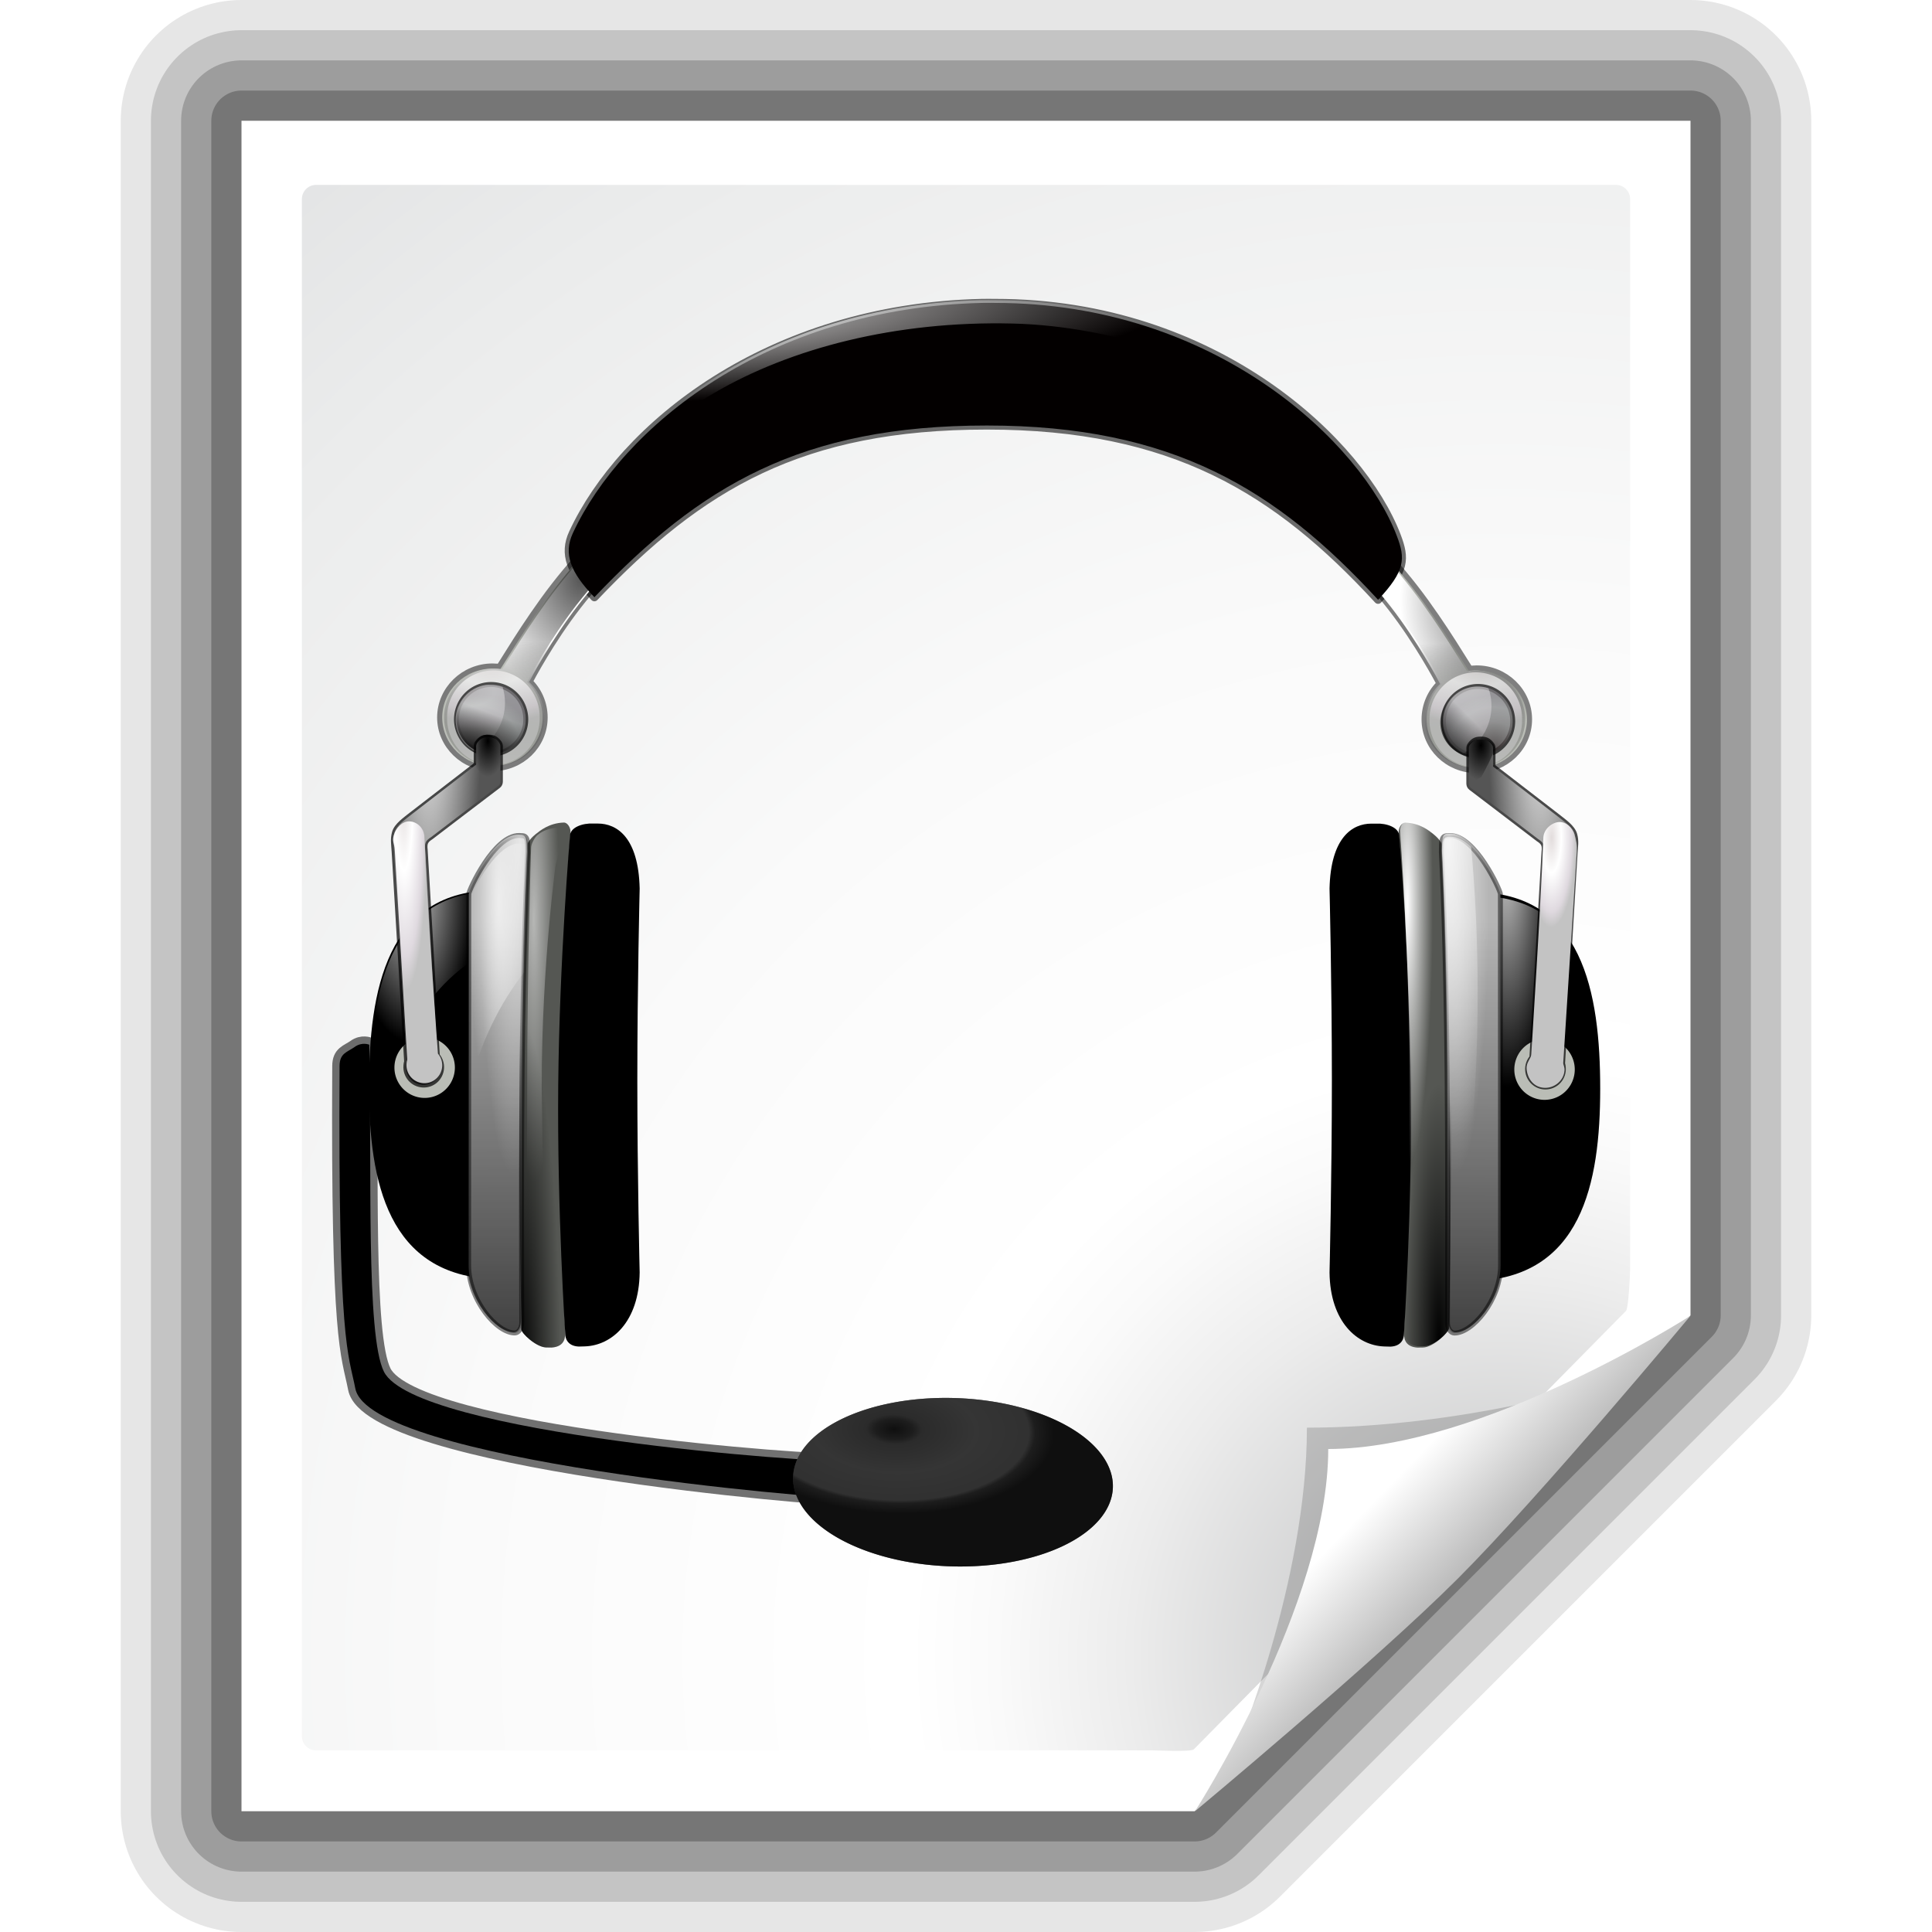
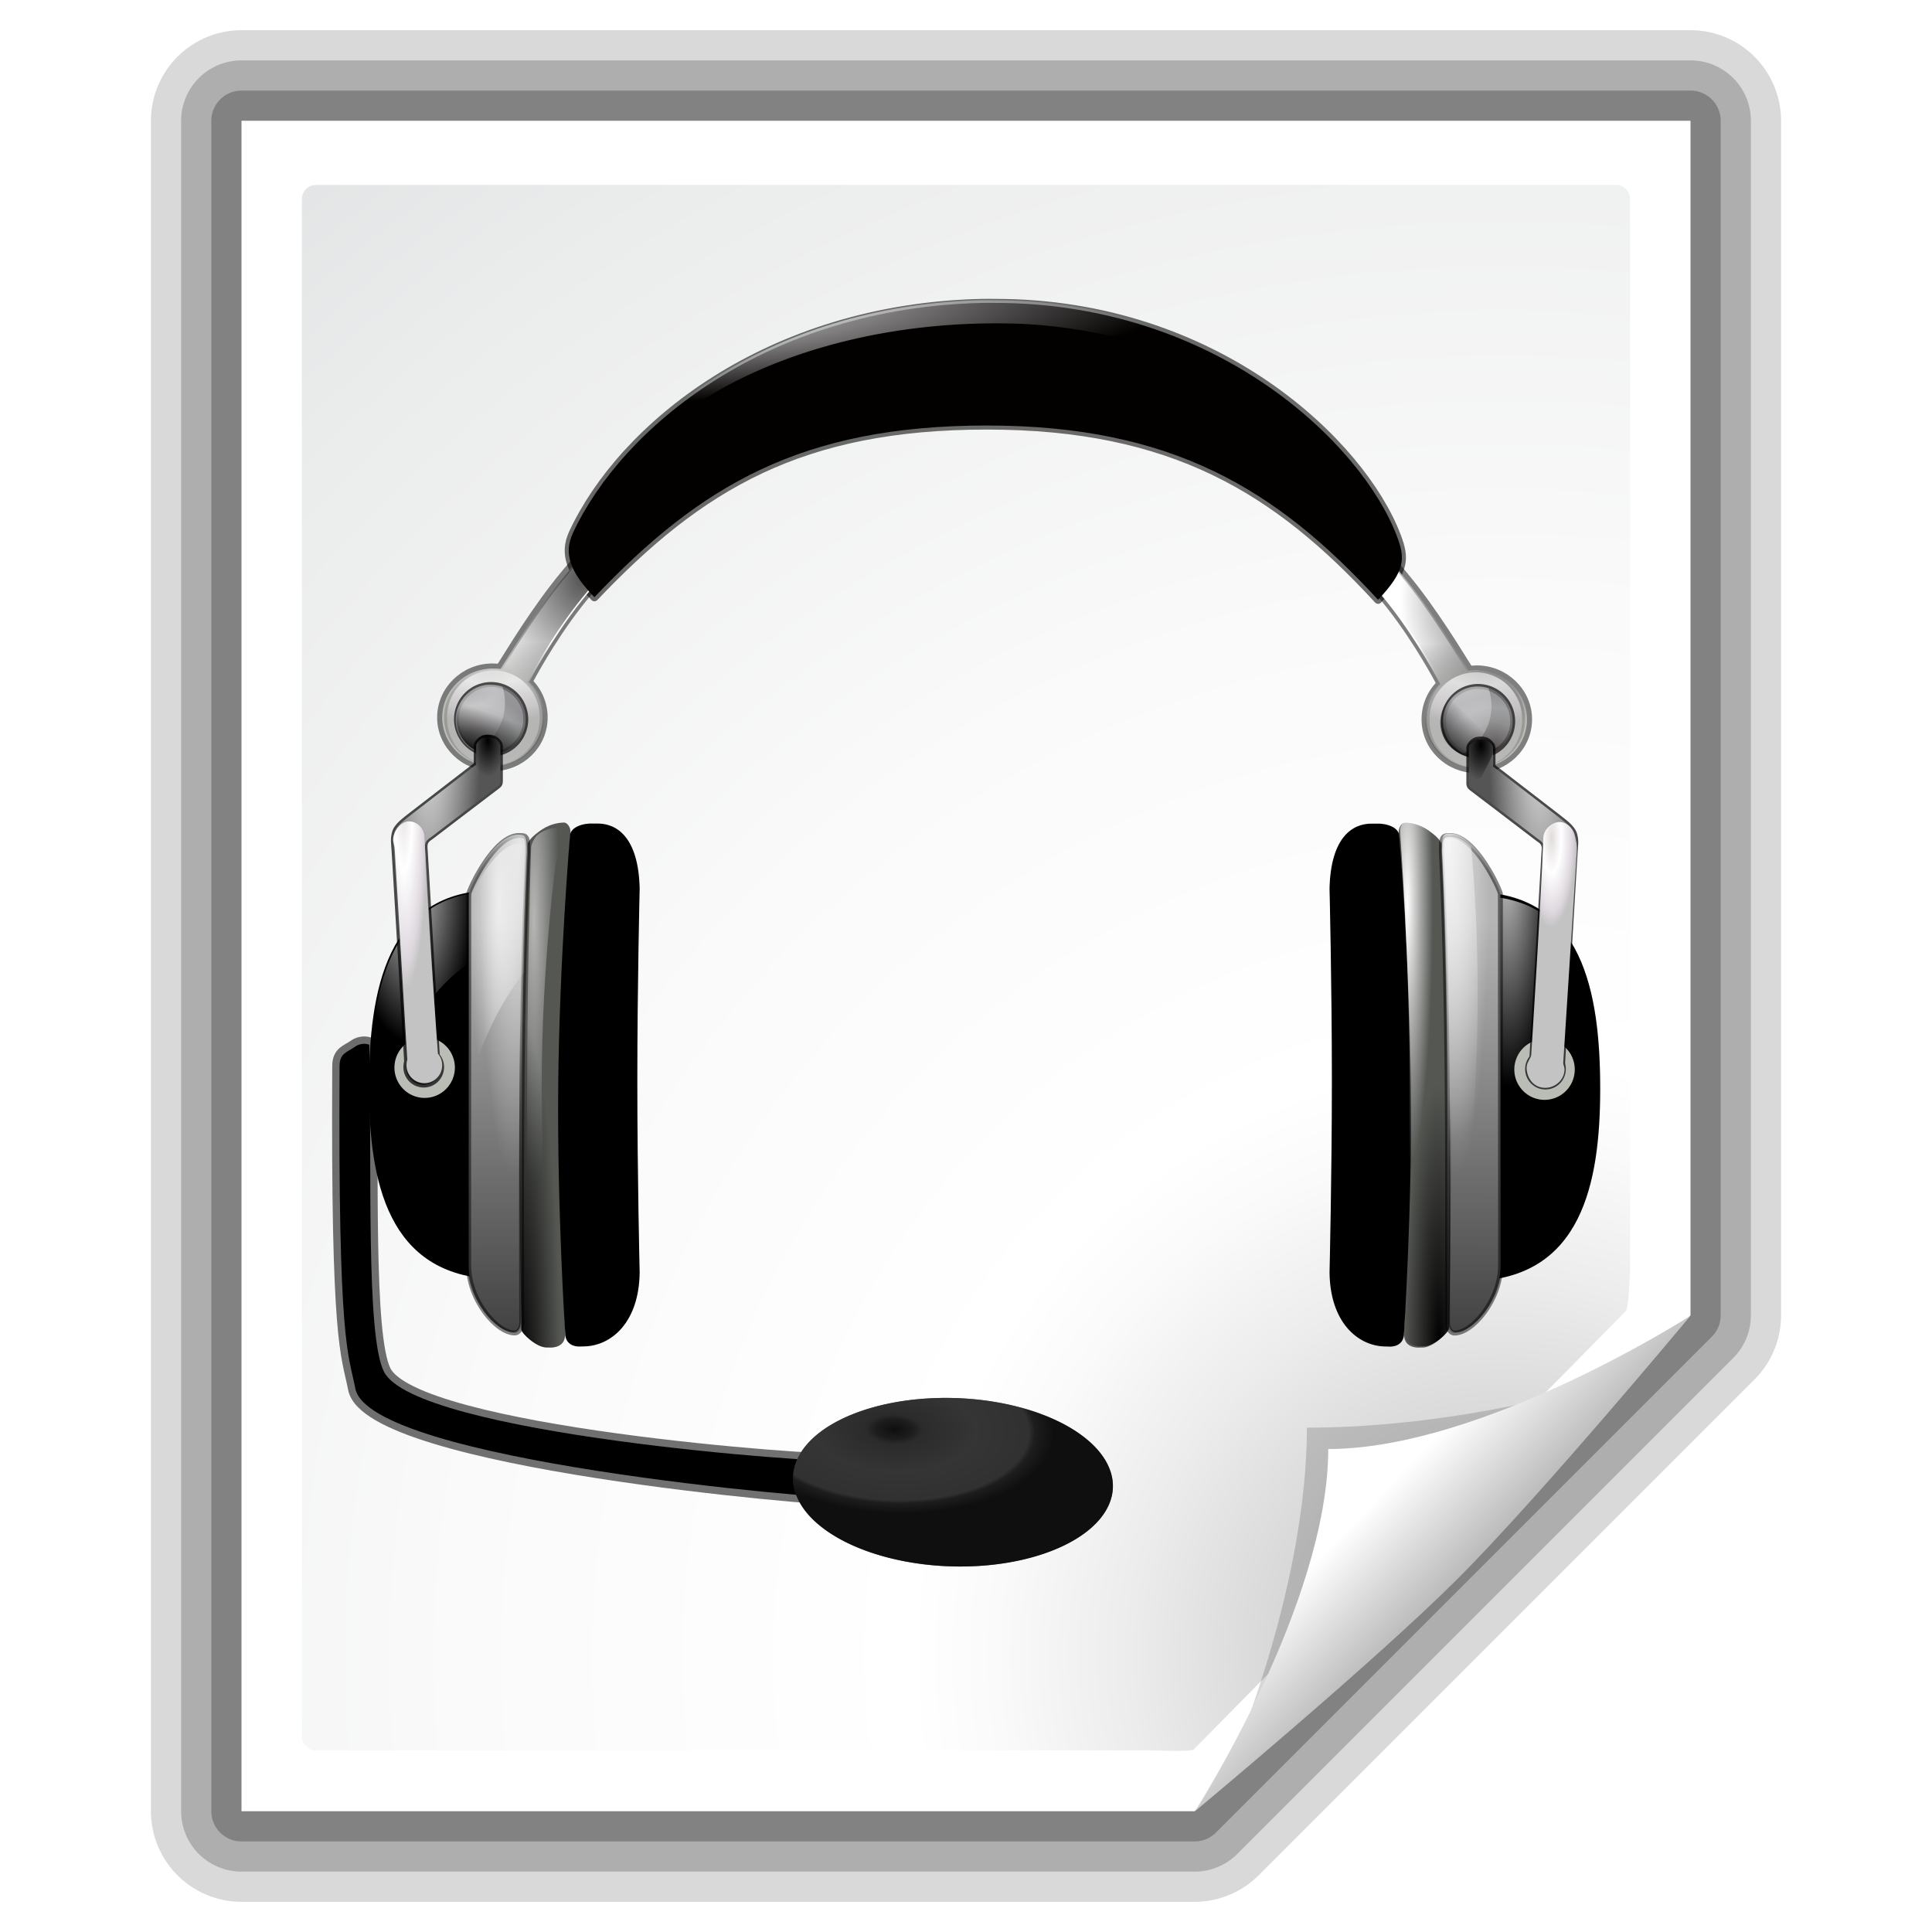
<svg xmlns="http://www.w3.org/2000/svg" xmlns:ns1="http://sodipodi.sourceforge.net/DTD/sodipodi-0.dtd" xmlns:ns2="http://www.inkscape.org/namespaces/inkscape" xmlns:xlink="http://www.w3.org/1999/xlink" width="128" height="128" id="svg2606" ns1:version="0.32" ns2:version="0.45.1" version="1.0" ns1:docname="audio-x-speex+ogg.svg" ns2:output_extension="org.inkscape.output.svg.inkscape" ns1:docbase="/home/david/sandbox">
  <defs id="defs2608">
    <linearGradient id="linearGradient2270">
      <stop style="stop-color:#000000;stop-opacity:1;" offset="0" id="stop2272" />
      <stop id="stop2286" offset="0.119" style="stop-color:#141414;stop-opacity:1;" />
      <stop id="stop2282" offset="0.176" style="stop-color:#282828;stop-opacity:1;" />
      <stop style="stop-color:#363636;stop-opacity:1;" offset="0.509" id="stop2284" />
      <stop style="stop-color:#303030;stop-opacity:1;" offset="0.843" id="stop2280" />
      <stop id="stop2288" offset="0.881" style="stop-color:#141414;stop-opacity:1;" />
      <stop style="stop-color:#000000;stop-opacity:1;" offset="1" id="stop2274" />
    </linearGradient>
    <radialGradient ns2:collect="always" xlink:href="#linearGradient2270" id="radialGradient64793" cx="53.92" cy="92.395" fx="53.92" fy="92.395" r="14.232" gradientTransform="matrix(1,0,0,0.535,0,46.896)" gradientUnits="userSpaceOnUse" />
    <linearGradient ns2:collect="always" id="linearGradient63013">
      <stop style="stop-color:#ffffff;stop-opacity:1;" offset="0" id="stop63015" />
      <stop style="stop-color:#ffffff;stop-opacity:0;" offset="1" id="stop63017" />
    </linearGradient>
    <radialGradient ns2:collect="always" xlink:href="#linearGradient63013" id="radialGradient63019" cx="26.146" cy="-17.768" fx="26.146" fy="-17.768" r="34.542" gradientTransform="matrix(8.206953e-3,0.262,-1.635,5.118716e-2,-0.294,-3.48)" gradientUnits="userSpaceOnUse" />
    <linearGradient ns2:collect="always" id="linearGradient55981">
      <stop style="stop-color:#000000;stop-opacity:1;" offset="0" id="stop55983" />
      <stop style="stop-color:#000000;stop-opacity:0;" offset="1" id="stop55985" />
    </linearGradient>
    <radialGradient ns2:collect="always" xlink:href="#linearGradient55981" id="radialGradient55987" cx="19.282" cy="78.557" fx="19.282" fy="78.557" r="2.447" gradientTransform="matrix(1.614,-1.663494e-6,1.474958e-5,13.965,-8.932,-992.958)" gradientUnits="userSpaceOnUse" />
    <linearGradient ns2:collect="always" id="linearGradient54215">
      <stop style="stop-color:#000000;stop-opacity:1;" offset="0" id="stop54217" />
      <stop style="stop-color:#000000;stop-opacity:0;" offset="1" id="stop54219" />
    </linearGradient>
    <radialGradient ns2:collect="always" xlink:href="#linearGradient54215" id="radialGradient54221" cx="107.352" cy="78.328" fx="107.352" fy="78.328" r="2.447" gradientTransform="matrix(1.358,-1.118027e-5,8.409391e-5,10.211,-35.653,-698.781)" gradientUnits="userSpaceOnUse" />
    <linearGradient ns2:collect="always" id="linearGradient53332">
      <stop style="stop-color:#ffffff;stop-opacity:1;" offset="0" id="stop53334" />
      <stop style="stop-color:#ffffff;stop-opacity:0;" offset="1" id="stop53336" />
    </linearGradient>
    <radialGradient ns2:collect="always" xlink:href="#linearGradient53332" id="radialGradient53338" cx="85.977" cy="73.204" fx="85.977" fy="73.204" r="2.447" gradientTransform="matrix(1,0,0,10.211,21.115,-688.571)" gradientUnits="userSpaceOnUse" />
    <linearGradient ns2:collect="always" id="linearGradient51576">
      <stop style="stop-color:#ffffff;stop-opacity:1;" offset="0" id="stop51578" />
      <stop style="stop-color:#ffffff;stop-opacity:0;" offset="1" id="stop51580" />
    </linearGradient>
    <radialGradient ns2:collect="always" xlink:href="#linearGradient51576" id="radialGradient51582" cx="20.668" cy="74.121" fx="20.668" fy="74.121" r="2.447" gradientTransform="matrix(1,0,0,10.211,2.917,-696.426)" gradientUnits="userSpaceOnUse" />
    <radialGradient ns2:collect="always" xlink:href="#linearGradient49808" id="radialGradient49818" gradientUnits="userSpaceOnUse" gradientTransform="matrix(-1.142,0,0,1.946,132.82,-42.071)" cx="16.37" cy="44.139" fx="16.37" fy="44.139" r="1.751" />
    <linearGradient ns2:collect="always" id="linearGradient49808">
      <stop style="stop-color:#000000;stop-opacity:1;" offset="0" id="stop49810" />
      <stop style="stop-color:#000000;stop-opacity:0;" offset="1" id="stop49812" />
    </linearGradient>
    <radialGradient ns2:collect="always" xlink:href="#linearGradient49808" id="radialGradient49814" cx="16.37" cy="44.139" fx="16.37" fy="44.139" r="1.751" gradientTransform="matrix(1,0,0,1.946,2.828,-42.479)" gradientUnits="userSpaceOnUse" />
    <radialGradient ns2:collect="always" xlink:href="#linearGradient2878" id="radialGradient48905" gradientUnits="userSpaceOnUse" gradientTransform="matrix(2.955,-2.255601e-2,-8.548197e-2,-11.198,78.738,876.894)" cx="12.865" cy="73.83" fx="12.865" fy="73.83" r="2.829" />
    <linearGradient ns2:collect="always" id="linearGradient48890">
      <stop style="stop-color:#ffffff;stop-opacity:1;" offset="0" id="stop48892" />
      <stop style="stop-color:#ffffff;stop-opacity:0;" offset="1" id="stop48894" />
    </linearGradient>
    <radialGradient ns2:collect="always" xlink:href="#linearGradient48890" id="radialGradient48896" cx="38.922" cy="60.766" fx="38.922" fy="60.766" r="2.828" gradientTransform="matrix(-1,-1.234177e-8,9.237633e-8,-7.485,59.135,513.596)" gradientUnits="userSpaceOnUse" />
    <radialGradient ns2:collect="always" xlink:href="#linearGradient2803" id="radialGradient47135" gradientUnits="userSpaceOnUse" gradientTransform="matrix(1,7.341919e-3,2.660919e-2,-3.624,111.964,281.162)" cx="7.258" cy="63.071" fx="7.258" fy="63.071" r="2.349" />
    <radialGradient ns2:collect="always" xlink:href="#linearGradient2854" id="radialGradient44425" gradientUnits="userSpaceOnUse" gradientTransform="matrix(-1,0,0,-5.684,23.398,332.168)" cx="12.699" cy="51.896" fx="12.699" fy="51.896" r="5.114" />
    <radialGradient ns2:collect="always" xlink:href="#linearGradient41702" id="radialGradient44423" gradientUnits="userSpaceOnUse" gradientTransform="matrix(1,-1.373107e-2,7.333252e-2,5.34,-4.8,-268.547)" cx="9.324" cy="65.468" fx="9.324" fy="65.468" r="5.114" />
    <radialGradient ns2:collect="always" xlink:href="#linearGradient2878" id="radialGradient44421" gradientUnits="userSpaceOnUse" gradientTransform="matrix(1.331,-2.255601e-2,-0.19,-11.197,107.298,876.49)" cx="13.352" cy="73.529" fx="13.352" fy="73.529" r="2.829" />
    <linearGradient ns2:collect="always" xlink:href="#linearGradient39063" id="linearGradient44419" gradientUnits="userSpaceOnUse" gradientTransform="matrix(-1,0,0,1,151.105,2.17)" x1="37.079" y1="99.368" x2="36.784" y2="58.493" />
    <linearGradient ns2:collect="always" xlink:href="#linearGradient23203" id="linearGradient45317" gradientUnits="userSpaceOnUse" x1="26.837" y1="37.881" x2="23.745" y2="34.789" />
    <radialGradient ns2:collect="always" xlink:href="#linearGradient21434" id="radialGradient45304" gradientUnits="userSpaceOnUse" gradientTransform="matrix(0.715,0.699,0.699,-0.715,55.822,42.318)" cx="23.745" cy="34.789" fx="23.745" fy="34.789" r="3.092" />
    <radialGradient ns2:collect="always" xlink:href="#linearGradient2803" id="radialGradient45302" gradientUnits="userSpaceOnUse" gradientTransform="matrix(2.916,-1.704882e-2,-1.587301e-2,-2.715,71.345,145.231)" cx="13.775" cy="40.041" fx="13.775" fy="40.041" r="3.045" />
    <radialGradient ns2:collect="always" xlink:href="#linearGradient2334" id="radialGradient47104" gradientUnits="userSpaceOnUse" gradientTransform="matrix(1.667,0,0,1.507,-15.011,-18.679)" cx="22.408" cy="37.07" fx="22.408" fy="37.07" r="3.092" />
    <radialGradient ns2:collect="always" xlink:href="#linearGradient2803" id="radialGradient47106" gradientUnits="userSpaceOnUse" gradientTransform="matrix(-9.320168e-3,1.394,-2.179,-1.456373e-2,90.685,15.712)" cx="14.51" cy="35.005" fx="14.51" fy="35.005" r="2.873" />
    <radialGradient ns2:collect="always" xlink:href="#linearGradient2890" id="radialGradient45310" gradientUnits="userSpaceOnUse" gradientTransform="matrix(-1,0,0,1.24,130.535,-6.623)" cx="14.478" cy="29.503" fx="14.478" fy="29.503" r="9.641" />
    <linearGradient ns2:collect="always" xlink:href="#linearGradient12658" id="linearGradient45313" gradientUnits="userSpaceOnUse" gradientTransform="matrix(-1,0,0,1,130.358,1.245)" x1="16.596" y1="32.796" x2="16.256" y2="46.164" />
    <linearGradient ns2:collect="always" id="linearGradient58626">
      <stop style="stop-color:#ffffff;stop-opacity:1;" offset="0" id="stop58628" />
      <stop style="stop-color:#ffffff;stop-opacity:0;" offset="1" id="stop58630" />
    </linearGradient>
    <radialGradient ns2:collect="always" xlink:href="#linearGradient58626" id="radialGradient58632" cx="116.154" cy="78.579" fx="116.154" fy="78.579" r="4.219" gradientTransform="matrix(-1.168,1.107457e-2,-4.959824e-2,-5.23,256.058,463.962)" gradientUnits="userSpaceOnUse" />
    <radialGradient ns2:collect="always" xlink:href="#linearGradient2803" id="radialGradient46225" cx="8.46" cy="64.232" fx="8.46" fy="64.232" r="2.349" gradientTransform="matrix(-1,1.274979e-2,-0.102,-7.989,26.1,561.44)" gradientUnits="userSpaceOnUse" />
    <linearGradient ns2:collect="always" id="linearGradient2854">
      <stop style="stop-color:#ffffff;stop-opacity:1;" offset="0" id="stop2856" />
      <stop style="stop-color:#ffffff;stop-opacity:0;" offset="1" id="stop2858" />
    </linearGradient>
    <radialGradient ns2:collect="always" xlink:href="#linearGradient2854" id="radialGradient63896" gradientUnits="userSpaceOnUse" gradientTransform="matrix(-1,0,0,-5.684,23.398,332.168)" cx="12.699" cy="51.896" fx="12.699" fy="51.896" r="5.114" />
    <linearGradient ns2:collect="always" id="linearGradient41702">
      <stop style="stop-color:#000000;stop-opacity:1;" offset="0" id="stop41704" />
      <stop style="stop-color:#000000;stop-opacity:0;" offset="1" id="stop41706" />
    </linearGradient>
    <radialGradient ns2:collect="always" xlink:href="#linearGradient41702" id="radialGradient63894" gradientUnits="userSpaceOnUse" gradientTransform="matrix(1,-1.373107e-2,7.333252e-2,5.34,-4.8,-268.547)" cx="9.324" cy="65.468" fx="9.324" fy="65.468" r="5.114" />
    <linearGradient ns2:collect="always" id="linearGradient2878">
      <stop style="stop-color:#ffffff;stop-opacity:1;" offset="0" id="stop2880" />
      <stop style="stop-color:#ffffff;stop-opacity:0;" offset="1" id="stop2882" />
    </linearGradient>
    <radialGradient ns2:collect="always" xlink:href="#linearGradient2878" id="radialGradient40825" cx="13.352" cy="73.529" fx="13.352" fy="73.529" r="2.829" gradientTransform="matrix(-1.331,-2.255601e-2,0.19,-11.197,26.021,876.614)" gradientUnits="userSpaceOnUse" />
    <linearGradient ns2:collect="always" id="linearGradient39063">
      <stop style="stop-color:#000000;stop-opacity:1;" offset="0" id="stop39065" />
      <stop style="stop-color:#000000;stop-opacity:0;" offset="1" id="stop39067" />
    </linearGradient>
    <linearGradient ns2:collect="always" xlink:href="#linearGradient39063" id="linearGradient39069" x1="37.079" y1="99.368" x2="36.784" y2="58.493" gradientUnits="userSpaceOnUse" gradientTransform="translate(-17.742,2.162)" />
    <linearGradient ns2:collect="always" id="linearGradient23203">
      <stop style="stop-color:#000000;stop-opacity:1;" offset="0" id="stop23205" />
      <stop style="stop-color:#000000;stop-opacity:0;" offset="1" id="stop23207" />
    </linearGradient>
    <linearGradient ns2:collect="always" xlink:href="#linearGradient23203" id="linearGradient63910" gradientUnits="userSpaceOnUse" x1="23.745" y1="38.749" x2="25.187" y2="34.789" />
    <linearGradient ns2:collect="always" id="linearGradient21434">
      <stop style="stop-color:#000000;stop-opacity:1;" offset="0" id="stop21436" />
      <stop style="stop-color:#000000;stop-opacity:0;" offset="1" id="stop21438" />
    </linearGradient>
    <radialGradient ns2:collect="always" xlink:href="#linearGradient21434" id="radialGradient63908" gradientUnits="userSpaceOnUse" gradientTransform="translate(-24.341,-0.719)" cx="23.745" cy="34.789" fx="23.745" fy="34.789" r="3.092" />
    <radialGradient ns2:collect="always" xlink:href="#linearGradient2803" id="radialGradient63906" gradientUnits="userSpaceOnUse" gradientTransform="matrix(2.916,2.90238e-2,-1.252409e-2,1.258,-25.008,-10.756)" cx="13.379" cy="38.201" fx="13.379" fy="38.201" r="3.045" />
    <linearGradient id="linearGradient2334">
      <stop id="stop2346" offset="0" style="stop-color:#dfe1e1;stop-opacity:1;" />
      <stop style="stop-color:#554141;stop-opacity:1;" offset="0" id="stop20557" />
      <stop id="stop2342" offset="0.5" style="stop-color:#e2dcdc;stop-opacity:1;" />
      <stop style="stop-color:#ffffff;stop-opacity:1;" offset="0.782" id="stop2348" />
      <stop style="stop-color:#dfd9df;stop-opacity:1;" offset="1" id="stop2344" />
    </linearGradient>
    <radialGradient ns2:collect="always" xlink:href="#linearGradient2334" id="radialGradient63904" gradientUnits="userSpaceOnUse" gradientTransform="matrix(1.667,0,0,1.507,-15.011,-18.679)" cx="22.408" cy="37.07" fx="22.408" fy="37.07" r="3.092" />
    <linearGradient id="linearGradient2803">
      <stop style="stop-color:#e2dcdc;stop-opacity:1;" offset="0" id="stop2809" />
      <stop id="stop2811" offset="0.391" style="stop-color:#ffffff;stop-opacity:1;" />
      <stop id="stop2813" offset="0.827" style="stop-color:#dfd9df;stop-opacity:1;" />
      <stop id="stop2815" offset="1" style="stop-color:#c3c3c3;stop-opacity:1;" />
    </linearGradient>
    <radialGradient ns2:collect="always" xlink:href="#linearGradient2803" id="radialGradient63902" gradientUnits="userSpaceOnUse" gradientTransform="matrix(-9.320168e-3,1.394,-2.179,-1.456373e-2,90.685,15.712)" cx="14.51" cy="35.005" fx="14.51" fy="35.005" r="2.873" />
    <linearGradient ns2:collect="always" id="linearGradient2890">
      <stop style="stop-color:#000000;stop-opacity:1;" offset="0" id="stop2892" />
      <stop style="stop-color:#000000;stop-opacity:0;" offset="1" id="stop2894" />
    </linearGradient>
    <radialGradient ns2:collect="always" xlink:href="#linearGradient2890" id="radialGradient63900" gradientUnits="userSpaceOnUse" gradientTransform="matrix(1,0,0,1.24,0,-7.868)" cx="25.353" cy="28.091" fx="25.353" fy="28.091" r="9.641" />
    <linearGradient id="linearGradient12658">
      <stop style="stop-color:#ffffff;stop-opacity:1;" offset="0" id="stop12660" />
      <stop style="stop-color:#000000;stop-opacity:0;" offset="1" id="stop12662" />
    </linearGradient>
    <linearGradient ns2:collect="always" xlink:href="#linearGradient12658" id="linearGradient63898" gradientUnits="userSpaceOnUse" gradientTransform="translate(0.177,-7.2140015e-8)" x1="16.596" y1="32.796" x2="16.256" y2="46.164" />
    <linearGradient ns2:collect="always" id="linearGradient56867">
      <stop style="stop-color:#ffffff;stop-opacity:1;" offset="0" id="stop56869" />
      <stop style="stop-color:#ffffff;stop-opacity:0;" offset="1" id="stop56871" />
    </linearGradient>
    <radialGradient ns2:collect="always" xlink:href="#linearGradient56867" id="radialGradient56873" cx="38.785" cy="62.149" fx="38.785" fy="62.149" r="6.094" gradientTransform="matrix(-1,1.740822e-2,-4.102564e-2,-2.356,53.126,203.516)" gradientUnits="userSpaceOnUse" />
    <linearGradient id="linearGradient10207">
      <stop style="stop-color:#a2a2a2;stop-opacity:1;" offset="0" id="stop10209" />
      <stop style="stop-color:#ffffff;stop-opacity:1;" offset="1" id="stop10211" />
    </linearGradient>
    <linearGradient id="XMLID_12_" gradientUnits="userSpaceOnUse" x1="96" y1="104" x2="88" y2="96">
      <stop offset="0" style="stop-color:#888A85" id="stop83" />
      <stop offset="0.007" style="stop-color:#8C8E89" id="stop85" />
      <stop offset="0.067" style="stop-color:#ABACA9" id="stop87" />
      <stop offset="0.135" style="stop-color:#C5C6C4" id="stop89" />
      <stop offset="0.265" style="stop-color:#DBDBDA" id="stop91" />
      <stop offset="0.376" style="stop-color:#EBEBEB" id="stop93" />
      <stop offset="0.487" style="stop-color:#F7F7F6" id="stop95" />
      <stop offset="0.632" style="stop-color:#FDFDFD" id="stop97" />
      <stop offset="1" style="stop-color:#FFFFFF" id="stop99" />
    </linearGradient>
    <radialGradient id="XMLID_8_" cx="102" cy="112.305" r="139.559" gradientUnits="userSpaceOnUse">
      <stop offset="0" style="stop-color:#b7b8b9;stop-opacity:1;" id="stop41" />
      <stop offset="0.189" style="stop-color:#ECECEC" id="stop47" />
      <stop offset="0.257" style="stop-color:#FAFAFA" id="stop49" />
      <stop offset="0.301" style="stop-color:#FFFFFF" id="stop51" />
      <stop offset="0.531" style="stop-color:#FAFAFA" id="stop53" />
      <stop offset="0.845" style="stop-color:#EBECEC" id="stop55" />
      <stop offset="1" style="stop-color:#E1E2E3" id="stop57" />
    </radialGradient>
    <filter ns2:collect="always" x="-0.192" width="1.384" y="-0.192" height="1.384" id="filter6697">
      <feGaussianBlur ns2:collect="always" stdDeviation="1.945" id="feGaussianBlur6699" />
    </filter>
    <clipPath clipPathUnits="userSpaceOnUse" id="clipPath7084">
      <path style="fill:#000000;fill-opacity:1;fill-rule:evenodd;stroke:none;stroke-width:1px;stroke-linecap:butt;stroke-linejoin:miter;stroke-opacity:1" d="M 72,88 L 40,120 L 32,120 L 32,80 L 72,80 L 72,88 z" id="path7086" />
    </clipPath>
    <radialGradient ns2:collect="always" xlink:href="#XMLID_8_" id="radialGradient9437" gradientUnits="userSpaceOnUse" gradientTransform="matrix(0.936,0,0,0.943,4.085,3.764)" cx="102" cy="112.305" r="139.559" />
    <linearGradient ns2:collect="always" xlink:href="#linearGradient10207" id="linearGradient10213" x1="98.617" y1="106.414" x2="91.229" y2="99.255" gradientUnits="userSpaceOnUse" />
  </defs>
  <ns1:namedview id="base" pagecolor="#ffffff" bordercolor="#666666" borderopacity="1.0" ns2:pageopacity="0.0" ns2:pageshadow="2" ns2:zoom="4" ns2:cx="64" ns2:cy="75.798844" ns2:document-units="px" ns2:current-layer="layer1" width="128px" height="128px" gridspacingx="4px" gridspacingy="4px" gridempspacing="2" showgrid="true" ns2:grid-points="true" showguides="true" ns2:guide-bbox="true" ns2:window-width="1016" ns2:window-height="692" ns2:window-x="0" ns2:window-y="0" />
  <g ns2:label="Livello 1" ns2:groupmode="layer" id="layer1">
    <g id="g2485">
-       <path ns1:nodetypes="cccccc" id="path3176" d="M 16,8 L 16,120 C 16,120 79.146,120 79.146,120 L 112,87.146 L 112,8 L 16,8 z" style="opacity:0.1;fill:none;fill-opacity:1;stroke:#000000;stroke-width:16;stroke-linejoin:round;stroke-miterlimit:4;stroke-dasharray:none;stroke-opacity:1" />
      <path style="opacity:0.15;fill:none;fill-opacity:1;stroke:#000000;stroke-width:12;stroke-linejoin:round;stroke-miterlimit:4;stroke-dasharray:none;stroke-opacity:1" d="M 16,8 L 16,120 C 16,120 79.146,120 79.146,120 L 112,87.146 L 112,8 L 16,8 z" id="path3174" ns1:nodetypes="cccccc" />
      <path ns1:nodetypes="cccccc" id="path3172" d="M 16,8 L 16,120 C 16,120 79.146,120 79.146,120 L 112,87.146 L 112,8 L 16,8 z" style="opacity:0.2;fill:none;fill-opacity:1;stroke:#000000;stroke-width:8;stroke-linejoin:round;stroke-miterlimit:4;stroke-dasharray:none;stroke-opacity:1" />
      <path style="opacity:0.25;fill:none;fill-opacity:1;stroke:#000000;stroke-width:4;stroke-linejoin:round;stroke-miterlimit:4;stroke-dasharray:none;stroke-opacity:1" d="M 16,8 L 16,120 C 16,120 79.146,120 79.146,120 L 112,87.146 L 112,8 L 16,8 z" id="path2789" ns1:nodetypes="cccccc" />
    </g>
    <path style="fill:#ffffff;fill-opacity:1" d="M 16,8 L 16,120 C 16,120 79.146,120 79.146,120 L 112,87.146 L 112,8 L 16,8 z" id="path34" ns1:nodetypes="cccccc" />
    <path style="fill:url(#radialGradient9437);fill-opacity:1" d="M 20.936,12.25 C 20.42,12.25 20,12.673 20,13.193 L 20,115.022 C 20,115.543 20.42,115.965 20.936,115.965 L 76.331,115.965 C 76.577,115.965 78.918,116.077 79.092,115.9 L 107.726,86.85 C 107.901,86.674 108,84.318 108,84.07 L 108,13.193 C 108,12.673 107.581,12.25 107.064,12.25 L 20.936,12.25 z" id="path59" ns1:nodetypes="ccccccccccc" />
    <path d="M 41.88,115.982 C 41.88,115.982 66.189,91.673 66.189,91.673 C 66.189,91.673 56.836,94.586 46.586,94.586 C 46.586,104.836 41.88,115.982 41.88,115.982 z" id="path5540" style="opacity:0.4;fill:#000000;fill-opacity:1;filter:url(#filter6697)" ns1:nodetypes="cccc" clip-path="url(#clipPath7084)" transform="translate(40,0)" />
    <path style="fill:url(#linearGradient10213);fill-opacity:1" id="path14523" d="M 79.172,120 C 79.172,120 91.086,110.086 96.586,104.586 C 102.086,99.086 112,87.172 112,87.172 C 112,87.172 98.25,96 88,96 C 88,106.25 79.172,120 79.172,120 z" ns1:nodetypes="csccc" />
    <g id="g3633" transform="matrix(0.693,0,0,0.696,19.022,18.869)">
      <path ns1:nodetypes="cscccsc" ns2:r_cy="true" ns2:r_cx="true" id="path8165" d="M 19.957,57.635 C 9.486,57.57 7.828,67.262 7.828,76.335 C 7.828,85.38 9.619,94.337 19.887,94.651 C 19.883,94.595 19.887,94.534 19.887,94.477 L 19.887,58.404 C 19.887,58.135 19.94,57.873 20.027,57.635 C 20,57.643 19.983,57.627 19.957,57.635 z " style="opacity:1;fill:#000000;fill-opacity:1;fill-rule:nonzero;stroke:none;stroke-width:1.372;stroke-linecap:round;stroke-linejoin:round;stroke-miterlimit:4;stroke-dasharray:none;stroke-opacity:1" />
      <path ns2:r_cy="true" ns2:r_cx="true" ns1:nodetypes="cscsccccscs" id="rect1971" d="M 23.759,52.295 C 24.148,51.988 25.021,51.237 26.449,51.188 C 26.81,51.176 27.093,51.678 27.093,52.039 C 27.093,52.039 26.152,64.756 26.152,76.724 C 26.152,88.692 26.587,99.751 26.587,99.751 C 26.587,100.111 26.606,101.075 25.3,101.162 L 24.747,101.153 C 23.794,101.113 22.396,99.795 22.396,99.435 C 22.396,99.435 22.199,88.771 22.199,76.803 C 22.199,64.835 22.95,53.381 22.95,53.381 C 22.95,53.02 23.489,52.508 23.759,52.295 z " style="fill:#555753;fill-opacity:1;fill-rule:nonzero;stroke:none;stroke-width:1.372;stroke-linecap:round;stroke-linejoin:round;stroke-miterlimit:4;stroke-opacity:1" />
      <path style="fill:#000000;fill-opacity:1;fill-rule:nonzero;stroke:none;stroke-width:1.372;stroke-linecap:round;stroke-linejoin:round;stroke-miterlimit:4;stroke-opacity:1" d="M 29.236,51.283 L 29.7,51.283 C 31.514,51.283 33.593,52.58 33.705,57.469 C 33.705,57.469 33.481,66.605 33.481,75.741 C 33.481,84.876 33.705,94.012 33.705,94.012 C 33.649,98.733 31.035,100.964 28.475,101.052 L 27.878,101.068 C 26.779,101.02 26.59,100.243 26.59,99.882 C 26.59,99.882 25.808,88.035 25.919,76.188 C 26.031,64.34 27.037,52.493 27.037,52.493 C 27.037,51.63 28.279,51.236 29.236,51.283 z " id="path3731" ns1:nodetypes="cccsccccscc" ns2:r_cx="true" ns2:r_cy="true" />
      <path ns2:r_cy="true" ns2:r_cx="true" id="path55989" d="M 19.703,57.748 C 9.559,57.908 7.953,67.5 7.953,76.467 C 7.953,79.626 8.201,82.757 8.922,85.529 C 8.853,84.736 8.828,83.941 8.828,83.123 C 8.828,73.754 13.536,65.824 20.016,63.092 L 20.016,58.529 C 20.016,58.26 20.054,57.987 20.141,57.748 C 20.138,57.748 20.112,57.749 20.11,57.748 C 20.107,57.748 20.081,57.748 20.078,57.748 C 19.956,57.747 19.824,57.746 19.703,57.748 z " style="opacity:0.796;fill:url(#radialGradient56873);fill-opacity:1;fill-rule:nonzero;stroke:none;stroke-width:1.372;stroke-linecap:round;stroke-linejoin:round;stroke-miterlimit:4;stroke-dasharray:none;stroke-opacity:1" />
      <path ns1:nodetypes="cccscsccc" id="rect3735" d="M 22.189,52.42 L 22.432,52.434 C 23.005,52.43 23.013,52.928 23.013,54.015 C 23.013,54.015 22.699,59.27 22.521,70.527 C 22.342,81.784 22.434,98.773 22.434,98.773 C 22.434,99.331 22.132,99.763 21.786,99.773 C 20.077,99.818 17.334,96.636 17.354,93.311 L 17.37,57.984 C 17.37,57.624 19.779,52.38 22.189,52.42 z " style="fill:#b5b5b5;fill-opacity:1;fill-rule:nonzero;stroke:#000000;stroke-width:0.472;stroke-linecap:round;stroke-linejoin:round;stroke-miterlimit:4;stroke-dasharray:none;stroke-opacity:0.483" ns2:r_cx="true" ns2:r_cy="true" />
      <path ns2:r_cy="true" ns2:r_cx="true" ns1:nodetypes="cssscscc" id="path8250" d="M 53.354,115.487 C 51.456,115.601 7.879,111.986 6.522,105.064 C 5.844,101.61 4.866,101.011 5.014,74.357 C 5.021,73.128 5.752,73.051 6.462,72.546 C 7.172,72.04 7.855,72.336 7.855,72.336 C 8.116,84.167 7.518,100.02 9.257,103.464 C 12.257,109.405 50.783,112.205 53.387,111.952 L 53.354,115.487 z " style="fill:#000000;fill-opacity:1;fill-rule:nonzero;stroke:#000000;stroke-width:1.4;stroke-linecap:butt;stroke-linejoin:miter;stroke-miterlimit:4;stroke-dasharray:none;stroke-opacity:0.551" />
      <path ns2:c_ry="14.742463" ns2:c_rx="65.859252" transform="matrix(1.074,3.544438e-2,-3.46862e-2,1.051,3.466,5.789)" ns2:r_cy="true" ns2:r_cx="true" d="M 73.539 100.942 A 14.232 7.62 0 1 1  45.074,100.942 A 14.232 7.62 0 1 1  73.539 100.942 z" ns1:ry="7.6203442" ns1:rx="14.232438" ns1:cy="100.94225" ns1:cx="59.306156" id="path8158" style="opacity:1;fill:#333333;fill-opacity:1;fill-rule:nonzero;stroke:none;stroke-width:1.372;stroke-linecap:round;stroke-linejoin:round;stroke-miterlimit:4;stroke-dasharray:none;stroke-opacity:1" ns1:type="arc" />
      <path style="opacity:1;fill:none;fill-opacity:1;fill-rule:nonzero;stroke:#000000;stroke-width:0.772;stroke-linecap:round;stroke-linejoin:round;stroke-miterlimit:4;stroke-dasharray:none;stroke-opacity:0.568" d="M 66.444,1.724 C 45.854,2.187 32.014,13.581 27.322,23.63 C 26.394,25.618 27.089,27.373 29.377,29.74 C 39.499,19.127 49.151,13.394 66.901,13.394 C 84.651,13.394 94.604,19.49 104.3,29.984 C 106.923,27.201 106.912,26.05 106.096,23.913 C 102.727,15.086 88.834,1.724 67.674,1.724 C 67.261,1.724 66.854,1.715 66.444,1.724 z " id="path61265" ns1:nodetypes="cscscssc" ns2:r_cx="true" ns2:r_cy="true" />
      <g ns2:r_cy="true" ns2:r_cx="true" transform="translate(2.828,1.061)" id="g44343">
        <path ns2:r_cy="true" ns2:r_cx="true" style="opacity:0.493;fill:none;fill-opacity:1;fill-rule:nonzero;stroke:#000000;stroke-width:0.972;stroke-linecap:round;stroke-linejoin:round;stroke-miterlimit:4;stroke-dasharray:none;stroke-opacity:1" d="M 29.25,20.844 C 29.243,20.845 29.226,20.873 29.219,20.875 C 29.204,20.879 29.17,20.87 29.156,20.875 C 29.142,20.88 29.107,20.9 29.094,20.906 C 29.081,20.912 29.044,20.931 29.031,20.938 C 29.025,20.941 29.006,20.965 29,20.969 C 28.988,20.977 28.949,20.991 28.938,21 C 28.932,21.004 28.912,21.027 28.906,21.031 C 28.885,21.05 28.862,21.072 28.844,21.094 C 28.844,21.094 25.604,24.178 22.844,27.719 C 20.084,31.259 17.609,35.548 17.539,35.531 C 17.415,35.501 17.103,35.469 16.812,35.469 C 14.161,35.469 12,37.565 12,40.125 C 12,42.685 14.161,44.75 16.812,44.75 C 19.464,44.75 21.594,42.685 21.594,40.125 C 21.594,38.805 21.043,37.595 20.125,36.75 C 20.353,36.314 22.256,32.726 24.844,29.406 C 27.604,25.866 31.156,22.625 31.156,22.625 C 31.161,22.619 31.152,22.599 31.156,22.594 C 31.16,22.588 31.184,22.568 31.188,22.562 C 31.201,22.539 31.209,22.494 31.219,22.469 C 31.221,22.462 31.248,22.444 31.25,22.438 C 31.254,22.425 31.247,22.388 31.25,22.375 C 31.256,22.342 31.28,22.284 31.281,22.25 C 31.281,22.236 31.282,22.201 31.281,22.188 C 31.28,22.173 31.252,22.139 31.25,22.125 C 31.248,22.111 31.253,22.077 31.25,22.062 C 31.246,22.048 31.223,22.014 31.219,22 C 31.197,21.936 31.162,21.844 31.125,21.781 C 31.108,21.754 31.083,21.714 31.062,21.688 C 31,21.607 30.9,21.507 30.812,21.438 C 30.783,21.415 30.751,21.396 30.719,21.375 L 30.281,21.062 C 30.208,21.015 30.108,20.971 30.031,20.938 C 29.861,20.866 29.665,20.847 29.5,20.844 C 29.467,20.844 29.407,20.841 29.375,20.844 C 29.351,20.846 29.304,20.84 29.281,20.844 C 29.274,20.845 29.257,20.842 29.25,20.844 z " id="path17051" ns1:nodetypes="cssssssscsssssscscsssssssssssssccssssc" />
        <path ns2:r_cy="true" ns2:r_cx="true" style="fill:#babdb6;fill-opacity:1;fill-rule:nonzero;stroke:none;stroke-width:1.372;stroke-linecap:round;stroke-linejoin:round;stroke-miterlimit:4;stroke-opacity:1" d="M 29.25,20.844 C 29.243,20.845 29.226,20.873 29.219,20.875 C 29.204,20.879 29.17,20.87 29.156,20.875 C 29.142,20.88 29.107,20.9 29.094,20.906 C 29.081,20.912 29.044,20.931 29.031,20.938 C 29.025,20.941 29.006,20.965 29,20.969 C 28.988,20.977 28.949,20.991 28.938,21 C 28.932,21.004 28.912,21.027 28.906,21.031 C 28.885,21.05 28.862,21.072 28.844,21.094 C 28.844,21.094 25.604,24.178 22.844,27.719 C 20.084,31.259 17.609,35.548 17.539,35.531 C 17.415,35.501 17.103,35.469 16.812,35.469 C 14.161,35.469 12,37.565 12,40.125 C 12,42.685 14.161,44.75 16.812,44.75 C 19.464,44.75 21.594,42.685 21.594,40.125 C 21.594,38.805 21.043,37.595 20.125,36.75 C 20.353,36.314 22.256,32.726 24.844,29.406 C 27.604,25.866 31.156,22.625 31.156,22.625 C 31.161,22.619 31.152,22.599 31.156,22.594 C 31.16,22.588 31.184,22.568 31.188,22.562 C 31.201,22.539 31.209,22.494 31.219,22.469 C 31.221,22.462 31.248,22.444 31.25,22.438 C 31.254,22.425 31.247,22.388 31.25,22.375 C 31.256,22.342 31.28,22.284 31.281,22.25 C 31.281,22.236 31.282,22.201 31.281,22.188 C 31.28,22.173 31.252,22.139 31.25,22.125 C 31.248,22.111 31.253,22.077 31.25,22.062 C 31.246,22.048 31.223,22.014 31.219,22 C 31.197,21.936 31.162,21.844 31.125,21.781 C 31.108,21.754 31.083,21.714 31.062,21.688 C 31,21.607 30.9,21.507 30.812,21.438 C 30.783,21.415 30.751,21.396 30.719,21.375 L 30.281,21.062 C 30.208,21.015 30.108,20.971 30.031,20.938 C 29.861,20.866 29.665,20.847 29.5,20.844 C 29.467,20.844 29.407,20.841 29.375,20.844 C 29.351,20.846 29.304,20.84 29.281,20.844 C 29.274,20.845 29.257,20.842 29.25,20.844 z " id="rect8188" ns1:nodetypes="cssssssscsssssscscsssssssssssssccssssc" />
        <path style="fill:url(#linearGradient63898);fill-opacity:1;fill-rule:nonzero;stroke:none;stroke-width:1.372;stroke-linecap:round;stroke-linejoin:round;stroke-miterlimit:4;stroke-opacity:1" d="M 29.427,20.844 C 29.419,20.845 29.403,20.873 29.396,20.875 C 29.381,20.879 29.347,20.87 29.333,20.875 C 29.319,20.88 29.284,20.9 29.271,20.906 C 29.257,20.912 29.221,20.931 29.208,20.938 C 29.202,20.941 29.183,20.965 29.177,20.969 C 29.165,20.977 29.126,20.991 29.114,21 C 29.109,21.004 29.088,21.027 29.083,21.031 C 29.062,21.05 29.039,21.072 29.021,21.094 C 29.021,21.094 25.78,24.178 23.021,27.719 C 20.261,31.259 17.786,35.548 17.716,35.531 C 17.592,35.501 17.279,35.469 16.989,35.469 C 14.337,35.469 12.177,37.565 12.177,40.125 C 12.177,42.685 14.337,44.75 16.989,44.75 C 19.641,44.75 21.771,42.685 21.771,40.125 C 21.771,38.805 21.22,37.595 20.302,36.75 C 20.529,36.314 22.433,32.726 25.021,29.406 C 27.78,25.866 31.333,22.625 31.333,22.625 C 31.337,22.619 31.329,22.599 31.333,22.594 C 31.337,22.588 31.361,22.568 31.364,22.562 C 31.378,22.539 31.385,22.494 31.396,22.469 C 31.398,22.462 31.425,22.444 31.427,22.438 C 31.431,22.425 31.424,22.388 31.427,22.375 C 31.433,22.342 31.457,22.284 31.458,22.25 C 31.458,22.236 31.459,22.201 31.458,22.188 C 31.457,22.173 31.429,22.139 31.427,22.125 C 31.424,22.111 31.43,22.077 31.427,22.062 C 31.423,22.048 31.4,22.014 31.396,22 C 31.374,21.936 31.339,21.844 31.302,21.781 C 31.284,21.754 31.259,21.714 31.239,21.688 C 31.177,21.607 31.077,21.507 30.989,21.438 C 30.96,21.415 30.928,21.396 30.896,21.375 L 30.458,21.062 C 30.385,21.015 30.284,20.971 30.208,20.938 C 30.038,20.866 29.841,20.847 29.677,20.844 C 29.644,20.844 29.584,20.841 29.552,20.844 C 29.528,20.846 29.481,20.84 29.458,20.844 C 29.45,20.845 29.434,20.842 29.427,20.844 z " id="path12666" ns1:nodetypes="cssssssscsssssscscsssssssssssssccssssc" ns2:r_cx="true" ns2:r_cy="true" />
        <path ns2:r_cy="true" ns2:r_cx="true" ns1:nodetypes="cssssssscsssssscscsssssssssssssccssssc" id="path11783" d="M 29.25,20.844 C 29.243,20.845 29.226,20.873 29.219,20.875 C 29.204,20.879 29.17,20.87 29.156,20.875 C 29.142,20.88 29.107,20.9 29.094,20.906 C 29.081,20.912 29.044,20.931 29.031,20.938 C 29.025,20.941 29.006,20.965 29,20.969 C 28.988,20.977 28.949,20.991 28.938,21 C 28.932,21.004 28.912,21.027 28.906,21.031 C 28.885,21.05 28.862,21.072 28.844,21.094 C 28.844,21.094 25.604,24.178 22.844,27.719 C 20.084,31.259 17.609,35.548 17.539,35.531 C 17.415,35.501 17.103,35.469 16.812,35.469 C 14.161,35.469 12,37.565 12,40.125 C 12,42.685 14.161,44.75 16.812,44.75 C 19.464,44.75 21.594,42.685 21.594,40.125 C 21.594,38.805 21.043,37.595 20.125,36.75 C 20.353,36.314 22.256,32.726 24.844,29.406 C 27.604,25.866 31.156,22.625 31.156,22.625 C 31.161,22.619 31.152,22.599 31.156,22.594 C 31.16,22.588 31.184,22.568 31.188,22.562 C 31.201,22.539 31.209,22.494 31.219,22.469 C 31.221,22.462 31.248,22.444 31.25,22.438 C 31.254,22.425 31.247,22.388 31.25,22.375 C 31.256,22.342 31.28,22.284 31.281,22.25 C 31.281,22.236 31.282,22.201 31.281,22.188 C 31.28,22.173 31.252,22.139 31.25,22.125 C 31.248,22.111 31.253,22.077 31.25,22.062 C 31.246,22.048 31.223,22.014 31.219,22 C 31.197,21.936 31.162,21.844 31.125,21.781 C 31.108,21.754 31.083,21.714 31.062,21.688 C 31,21.607 30.9,21.507 30.812,21.438 C 30.783,21.415 30.751,21.396 30.719,21.375 L 30.281,21.062 C 30.208,21.015 30.108,20.971 30.031,20.938 C 29.861,20.866 29.665,20.847 29.5,20.844 C 29.467,20.844 29.407,20.841 29.375,20.844 C 29.351,20.846 29.304,20.84 29.281,20.844 C 29.274,20.845 29.257,20.842 29.25,20.844 z " style="opacity:0.67;fill:url(#radialGradient63900);fill-opacity:1;fill-rule:nonzero;stroke:none;stroke-width:1.372;stroke-linecap:round;stroke-linejoin:round;stroke-miterlimit:4;stroke-opacity:1" />
        <path ns1:type="arc" style="opacity:0.67;fill:url(#radialGradient63902);fill-opacity:1;fill-rule:nonzero;stroke:none;stroke-width:1.372;stroke-linecap:round;stroke-linejoin:round;stroke-miterlimit:4;stroke-dasharray:none;stroke-opacity:1" id="path16168" ns1:cx="14.451495" ns1:cy="39.037128" ns1:rx="2.8726213" ns1:ry="2.8726213" d="M 17.324 39.037 A 2.873 2.873 0 1 1  11.579,39.037 A 2.873 2.873 0 1 1  17.324 39.037 z" ns2:r_cx="true" ns2:r_cy="true" transform="matrix(1.54,0,0,1.54,-5.363,-19.966)" />
        <path ns1:type="arc" style="opacity:0.674;fill:#2e3436;fill-opacity:1;fill-rule:nonzero;stroke:#000000;stroke-width:0.439;stroke-linecap:round;stroke-linejoin:round;stroke-miterlimit:4;stroke-dasharray:none;stroke-opacity:1" id="path8195" ns1:cx="23.744551" ns1:cy="34.788834" ns1:rx="3.0923135" ns1:ry="3.0923135" d="M 26.837 34.789 A 3.092 3.092 0 1 1  20.652,34.789 A 3.092 3.092 0 1 1  26.837 34.789 z" ns2:r_cx="true" ns2:r_cy="true" transform="matrix(1.071,0,0,1.071,-8.754,3.039)" />
        <path transform="matrix(1.071,0,0,1.071,-8.754,3.039)" ns2:r_cy="true" ns2:r_cx="true" d="M 26.837 34.789 A 3.092 3.092 0 1 1  20.652,34.789 A 3.092 3.092 0 1 1  26.837 34.789 z" ns1:ry="3.0923135" ns1:rx="3.0923135" ns1:cy="34.788834" ns1:cx="23.744551" id="path18799" style="opacity:0.397;fill:url(#radialGradient63904);fill-opacity:1;fill-rule:nonzero;stroke:none;stroke-width:1.372;stroke-linecap:round;stroke-linejoin:round;stroke-miterlimit:4;stroke-dasharray:none;stroke-opacity:1" ns1:type="arc" />
        <path style="opacity:0.397;fill:url(#radialGradient63906);fill-opacity:1;fill-rule:nonzero;stroke:url(#radialGradient63908);stroke-width:1.372;stroke-linecap:round;stroke-linejoin:round;stroke-miterlimit:4;stroke-dasharray:none;stroke-opacity:1" d="M 16.19,37.031 C 14.56,37.238 13.284,38.657 13.284,40.343 C 13.284,41.641 14.041,42.768 15.128,43.312 C 15.142,43.319 15.176,43.305 15.19,43.312 C 16.868,42.464 18.003,40.712 18.003,38.718 C 18.003,38.21 17.923,37.713 17.784,37.249 C 17.78,37.237 17.756,37.23 17.753,37.218 C 17.397,37.088 16.996,37.031 16.596,37.031 C 16.454,37.031 16.328,37.013 16.19,37.031 z " id="path20559" ns2:r_cx="true" ns2:r_cy="true" />
        <path ns1:type="arc" style="opacity:0.954;fill:url(#linearGradient63910);fill-opacity:1;fill-rule:nonzero;stroke:none;stroke-width:1.372;stroke-linecap:round;stroke-linejoin:round;stroke-miterlimit:4;stroke-dasharray:none;stroke-opacity:1" id="path22328" ns1:cx="23.744551" ns1:cy="34.788834" ns1:rx="3.0923135" ns1:ry="3.0923135" d="M 26.837 34.789 A 3.092 3.092 0 1 1  20.652,34.789 A 3.092 3.092 0 1 1  26.837 34.789 z" ns2:r_cx="true" ns2:r_cy="true" transform="matrix(1.071,0,0,1.071,-8.754,3.039)" />
      </g>
      <path style="opacity:1;fill:#000000;fill-opacity:1;fill-rule:nonzero;stroke:none;stroke-width:1.372;stroke-linecap:round;stroke-linejoin:round;stroke-miterlimit:4;stroke-dasharray:none;stroke-opacity:1" d="M 113.406,57.82 C 123.877,57.754 125.535,67.447 125.535,76.52 C 125.535,85.565 123.744,94.522 113.476,94.836 C 113.48,94.78 113.476,94.719 113.476,94.661 L 113.476,58.589 C 113.476,58.32 113.423,58.058 113.336,57.82 C 113.363,57.828 113.38,57.811 113.406,57.82 z " id="path44361" ns2:r_cx="true" ns2:r_cy="true" ns1:nodetypes="cscccsc" />
      <path style="fill:#555753;fill-opacity:1;fill-rule:nonzero;stroke:none;stroke-width:1.372;stroke-linecap:round;stroke-linejoin:round;stroke-miterlimit:4;stroke-opacity:1" d="M 109.604,52.303 C 109.215,51.996 108.342,51.245 106.914,51.196 C 106.553,51.184 106.27,51.686 106.27,52.047 C 106.27,52.047 107.211,64.764 107.211,76.732 C 107.211,88.7 106.777,99.759 106.777,99.759 C 106.777,100.12 106.757,101.083 108.063,101.17 L 108.616,101.161 C 109.569,101.121 110.967,99.803 110.967,99.443 C 110.967,99.443 111.164,88.779 111.164,76.811 C 111.164,64.843 110.413,53.389 110.413,53.389 C 110.413,53.028 109.874,52.516 109.604,52.303 z " id="path44363" ns1:nodetypes="cscsccccscs" ns2:r_cx="true" ns2:r_cy="true" />
      <path ns2:r_cy="true" ns2:r_cx="true" ns1:nodetypes="cccsccccscc" id="path44365" d="M 104.127,51.291 L 103.663,51.291 C 101.849,51.291 99.77,52.588 99.658,57.477 C 99.658,57.477 99.882,66.613 99.882,75.749 C 99.882,84.885 99.658,94.021 99.658,94.021 C 99.714,98.742 102.328,100.972 104.888,101.06 L 105.485,101.076 C 106.584,101.028 106.773,100.251 106.773,99.89 C 106.773,99.89 107.555,88.043 107.444,76.196 C 107.332,64.349 106.326,52.501 106.326,52.501 C 106.326,51.638 105.084,51.244 104.127,51.291 z " style="fill:#000000;fill-opacity:1;fill-rule:nonzero;stroke:none;stroke-width:1.372;stroke-linecap:round;stroke-linejoin:round;stroke-miterlimit:4;stroke-opacity:1" />
      <path ns2:r_cy="true" ns2:r_cx="true" style="opacity:0.663;fill:url(#linearGradient39069);fill-opacity:1;fill-rule:nonzero;stroke:none;stroke-width:1.372;stroke-linecap:round;stroke-linejoin:round;stroke-miterlimit:4;stroke-opacity:1" d="M 22.093,52.354 L 22.336,52.367 C 22.909,52.364 22.917,52.862 22.917,53.949 C 22.917,53.949 22.604,59.204 22.425,70.461 C 22.247,81.717 22.338,98.707 22.338,98.707 C 22.338,99.265 22.037,99.697 21.69,99.706 C 19.981,99.751 17.238,96.57 17.258,93.245 L 17.274,57.918 C 17.274,57.557 19.683,52.314 22.093,52.354 z " id="path37315" ns1:nodetypes="cccscsccc" />
      <path ns1:nodetypes="cccscsccc" id="path39944" d="M 22.093,52.354 L 22.336,52.367 C 22.909,52.364 22.917,52.862 22.917,53.949 C 22.917,53.949 22.604,59.204 22.425,70.461 C 22.247,81.717 22.338,98.707 22.338,98.707 C 22.338,99.265 22.037,99.697 21.69,99.706 C 19.981,99.751 17.238,96.57 17.258,93.245 L 17.274,57.918 C 17.274,57.557 19.683,52.314 22.093,52.354 z " style="opacity:0.663;fill:url(#radialGradient40825);fill-opacity:1;fill-rule:nonzero;stroke:none;stroke-width:1.372;stroke-linecap:round;stroke-linejoin:round;stroke-miterlimit:4;stroke-opacity:1" ns2:r_cx="true" ns2:r_cy="true" />
      <g ns2:r_cy="true" ns2:r_cx="true" transform="translate(2.828,1.061)" id="g44354">
        <path ns1:type="arc" style="fill:#babdb6;fill-opacity:1;fill-rule:nonzero;stroke:none;stroke-width:1.372;stroke-linecap:round;stroke-linejoin:round;stroke-miterlimit:4;stroke-dasharray:none;stroke-opacity:1" id="path8174" ns1:cx="16.946117" ns1:cy="63.885883" ns1:rx="2.8894303" ns1:ry="2.8894303" d="M 19.836 63.886 A 2.889 2.889 0 1 1  14.057,63.886 A 2.889 2.889 0 1 1  19.836 63.886 z" ns2:r_cx="true" ns2:r_cy="true" transform="translate(-6.625,9.564)" />
        <path ns2:r_cy="true" ns2:r_cx="true" ns1:nodetypes="cscccsccsssssscccssssz" id="path43468" d="M 16.396,42 C 15.958,42.001 15.653,42.106 15.342,42.547 C 15.286,42.625 15.256,42.729 15.248,42.828 C 15.248,42.828 15.248,44.507 15.248,44.609 C 15.108,44.719 9.061,49.359 9.061,49.359 C 8.514,49.799 7.63,50.382 7.436,51.078 C 7.258,51.715 7.361,52.201 7.404,52.922 L 8.592,72.797 C 8.593,72.814 8.59,72.842 8.592,72.859 C 8.59,72.865 8.594,72.885 8.592,72.891 C 8.553,73.012 8.54,73.133 8.529,73.266 C 8.45,74.211 9.147,75.03 10.092,75.109 C 11.037,75.189 11.856,74.492 11.936,73.547 C 11.975,73.074 11.813,72.633 11.529,72.297 C 11.52,72.286 11.538,72.276 11.529,72.266 L 10.373,52.734 C 10.295,52.086 10.416,51.848 10.936,51.516 C 10.936,51.516 15.556,48.001 17.279,46.703 C 17.353,46.648 17.552,46.532 17.561,46.234 C 17.565,46.088 17.561,42.842 17.561,42.828 C 17.56,42.822 17.558,42.67 17.451,42.527 C 17.121,42.086 16.835,41.999 16.396,42 z " style="fill:none;fill-opacity:1;fill-rule:nonzero;stroke:#000000;stroke-width:0.472;stroke-linecap:round;stroke-linejoin:round;stroke-miterlimit:4;stroke-dasharray:none;stroke-opacity:0.708" />
        <path style="fill:#555555;fill-opacity:1;fill-rule:nonzero;stroke:none;stroke-width:1.372;stroke-linecap:round;stroke-linejoin:round;stroke-miterlimit:4;stroke-dasharray:none;stroke-opacity:1" d="M 16.396,42 C 15.958,42.001 15.653,42.106 15.342,42.547 C 15.286,42.625 15.256,42.729 15.248,42.828 C 15.248,42.828 15.248,44.507 15.248,44.609 C 15.108,44.719 9.061,49.359 9.061,49.359 C 8.514,49.799 7.63,50.382 7.436,51.078 C 7.258,51.715 7.361,52.201 7.404,52.922 L 8.592,72.797 C 8.593,72.814 8.59,72.842 8.592,72.859 C 8.59,72.865 8.594,72.885 8.592,72.891 C 8.553,73.012 8.54,73.133 8.529,73.266 C 8.45,74.211 9.147,75.03 10.092,75.109 C 11.037,75.189 11.856,74.492 11.936,73.547 C 11.975,73.074 11.813,72.633 11.529,72.297 C 11.52,72.286 11.538,72.276 11.529,72.266 L 10.373,52.734 C 10.295,52.086 10.416,51.848 10.936,51.516 C 10.936,51.516 15.556,48.001 17.279,46.703 C 17.353,46.648 17.552,46.532 17.561,46.234 C 17.565,46.088 17.561,42.842 17.561,42.828 C 17.56,42.822 17.558,42.67 17.451,42.527 C 17.121,42.086 16.835,41.999 16.396,42 z " id="path8178" ns1:nodetypes="cscccsccsssssscccssssz" ns2:r_cx="true" ns2:r_cy="true" />
        <path ns2:r_cy="true" ns2:r_cx="true" ns1:nodetypes="cscccsccsssssscccssssz" id="path40827" d="M 16.396,42 C 15.958,42.001 15.653,42.106 15.342,42.547 C 15.286,42.625 15.256,42.729 15.248,42.828 C 15.248,42.828 15.248,44.507 15.248,44.609 C 15.108,44.719 9.061,49.359 9.061,49.359 C 8.514,49.799 7.63,50.382 7.436,51.078 C 7.258,51.715 7.361,52.201 7.404,52.922 L 8.592,72.797 C 8.593,72.814 8.59,72.842 8.592,72.859 C 8.59,72.865 8.594,72.885 8.592,72.891 C 8.553,73.012 8.54,73.133 8.529,73.266 C 8.45,74.211 9.147,75.03 10.092,75.109 C 11.037,75.189 11.856,74.492 11.936,73.547 C 11.975,73.074 11.813,72.633 11.529,72.297 C 11.52,72.286 11.538,72.276 11.529,72.266 L 10.373,52.734 C 10.295,52.086 10.416,51.848 10.936,51.516 C 10.936,51.516 15.556,48.001 17.279,46.703 C 17.353,46.648 17.552,46.532 17.561,46.234 C 17.565,46.088 17.561,42.842 17.561,42.828 C 17.56,42.822 17.558,42.67 17.451,42.527 C 17.121,42.086 16.835,41.999 16.396,42 z " style="fill:url(#radialGradient63894);fill-opacity:1;fill-rule:nonzero;stroke:none;stroke-width:1.372;stroke-linecap:round;stroke-linejoin:round;stroke-miterlimit:4;stroke-dasharray:none;stroke-opacity:1" />
        <path style="fill:url(#radialGradient63896);fill-opacity:1;fill-rule:nonzero;stroke:none;stroke-width:1.372;stroke-linecap:round;stroke-linejoin:round;stroke-miterlimit:4;stroke-dasharray:none;stroke-opacity:1" d="M 16.396,42 C 15.958,42.001 15.653,42.106 15.342,42.547 C 15.286,42.625 15.256,42.729 15.248,42.828 C 15.248,42.828 15.248,44.507 15.248,44.609 C 15.108,44.719 9.061,49.359 9.061,49.359 C 8.514,49.799 7.63,50.382 7.436,51.078 C 7.258,51.715 7.361,52.201 7.404,52.922 L 8.592,72.797 C 8.593,72.814 8.59,72.842 8.592,72.859 C 8.59,72.865 8.594,72.885 8.592,72.891 C 8.553,73.012 8.54,73.133 8.529,73.266 C 8.45,74.211 9.147,75.03 10.092,75.109 C 11.037,75.189 11.856,74.492 11.936,73.547 C 11.975,73.074 11.813,72.633 11.529,72.297 C 11.52,72.286 11.538,72.276 11.529,72.266 L 10.373,52.734 C 10.295,52.086 10.416,51.848 10.936,51.516 C 10.936,51.516 15.556,48.001 17.279,46.703 C 17.353,46.648 17.552,46.532 17.561,46.234 C 17.565,46.088 17.561,42.842 17.561,42.828 C 17.56,42.822 17.558,42.67 17.451,42.527 C 17.121,42.086 16.835,41.999 16.396,42 z " id="path41710" ns1:nodetypes="cscccsccsssssscccssssz" ns2:r_cx="true" ns2:r_cy="true" />
      </g>
      <path ns2:r_cy="true" ns2:r_cx="true" ns1:nodetypes="csccsssssscss" id="path45344" d="M 11.637,51.075 C 10.993,51.082 10.392,51.702 10.198,52.398 C 10.02,53.035 10.248,53.084 10.291,53.805 L 11.479,73.68 C 11.48,73.697 11.477,73.725 11.479,73.742 C 11.477,73.747 11.481,73.768 11.479,73.773 C 11.44,73.895 11.427,74.015 11.416,74.148 C 11.337,75.093 12.034,75.913 12.979,75.992 C 13.924,76.071 14.743,75.375 14.823,74.43 C 14.862,73.957 14.7,73.515 14.416,73.18 C 14.407,73.169 14.425,73.159 14.416,73.148 C 14.416,73.148 13.337,58.445 13.131,52.58 C 13.101,51.706 12.401,51.067 11.637,51.075 z " style="fill:url(#radialGradient46225);fill-opacity:1;fill-rule:nonzero;stroke:none;stroke-width:1.372;stroke-linecap:round;stroke-linejoin:round;stroke-miterlimit:4;stroke-dasharray:none;stroke-opacity:1" />
      <path ns2:r_cy="true" ns2:r_cx="true" id="path57748" d="M 113.527,58.168 C 113.614,58.407 113.652,58.681 113.652,58.95 L 113.652,90.637 C 118.545,87.005 121.964,78.367 121.964,68.325 C 121.964,65.723 121.735,63.235 121.308,60.887 C 119.517,59.174 117.025,58.147 113.589,58.168 C 113.586,58.168 113.561,58.168 113.558,58.168 C 113.555,58.169 113.529,58.168 113.527,58.168 z " style="opacity:0.8;fill:url(#radialGradient58632);fill-opacity:1;fill-rule:nonzero;stroke:none;stroke-width:1.372;stroke-linecap:round;stroke-linejoin:round;stroke-miterlimit:4;stroke-dasharray:none;stroke-opacity:1" />
      <path ns2:r_cy="true" ns2:r_cx="true" style="fill:#b5b5b5;fill-opacity:1;fill-rule:nonzero;stroke:#000000;stroke-width:0.472;stroke-linecap:round;stroke-linejoin:round;stroke-miterlimit:4;stroke-dasharray:none;stroke-opacity:0.483" d="M 111.174,52.428 L 110.931,52.442 C 110.358,52.438 110.35,52.936 110.35,54.023 C 110.35,54.023 110.664,59.278 110.842,70.535 C 111.021,81.792 110.929,98.781 110.929,98.781 C 110.929,99.339 111.231,99.771 111.577,99.781 C 113.286,99.826 116.029,96.644 116.009,93.319 L 115.993,57.992 C 115.993,57.632 113.584,52.388 111.174,52.428 z " id="path44367" ns1:nodetypes="cccscsccc" />
      <path style="opacity:0.493;fill:none;fill-opacity:1;fill-rule:nonzero;stroke:#000000;stroke-width:0.972;stroke-linecap:round;stroke-linejoin:round;stroke-miterlimit:4;stroke-dasharray:none;stroke-opacity:1" d="M 101.285,22.089 C 101.292,22.091 101.308,22.119 101.316,22.12 C 101.33,22.125 101.364,22.116 101.378,22.12 C 101.392,22.126 101.427,22.146 101.441,22.152 C 101.454,22.158 101.491,22.176 101.503,22.183 C 101.51,22.187 101.529,22.21 101.535,22.214 C 101.546,22.222 101.586,22.237 101.597,22.245 C 101.603,22.25 101.623,22.272 101.628,22.277 C 101.649,22.296 101.673,22.318 101.691,22.339 C 101.691,22.339 104.931,25.424 107.691,28.964 C 110.451,32.505 112.925,36.794 112.996,36.777 C 113.119,36.747 113.432,36.714 113.722,36.714 C 116.374,36.714 118.535,38.81 118.535,41.37 C 118.535,43.931 116.374,45.995 113.722,45.995 C 111.07,45.995 108.941,43.931 108.941,41.37 C 108.941,40.05 109.492,38.84 110.41,37.995 C 110.182,37.559 108.278,33.971 105.691,30.652 C 102.931,27.111 99.378,23.87 99.378,23.87 C 99.374,23.865 99.382,23.845 99.378,23.839 C 99.374,23.833 99.351,23.814 99.347,23.808 C 99.333,23.784 99.326,23.739 99.316,23.714 C 99.314,23.708 99.287,23.689 99.285,23.683 C 99.281,23.67 99.288,23.634 99.285,23.62 C 99.278,23.587 99.254,23.53 99.253,23.495 C 99.253,23.482 99.252,23.447 99.253,23.433 C 99.255,23.419 99.283,23.385 99.285,23.37 C 99.287,23.356 99.281,23.322 99.285,23.308 C 99.288,23.294 99.311,23.26 99.316,23.245 C 99.338,23.181 99.372,23.089 99.41,23.027 C 99.427,22.999 99.452,22.96 99.472,22.933 C 99.535,22.853 99.635,22.753 99.722,22.683 C 99.752,22.66 99.784,22.642 99.816,22.62 L 100.253,22.308 C 100.326,22.26 100.427,22.217 100.503,22.183 C 100.673,22.111 100.87,22.092 101.035,22.089 C 101.067,22.089 101.128,22.086 101.16,22.089 C 101.183,22.092 101.23,22.085 101.253,22.089 C 101.261,22.091 101.277,22.088 101.285,22.089 z " id="path44371" ns1:nodetypes="cssssssscsssssscscsssssssssssssccssssc" ns2:r_cx="true" ns2:r_cy="true" />
      <path style="fill:#babdb6;fill-opacity:1;fill-rule:nonzero;stroke:none;stroke-width:1.372;stroke-linecap:round;stroke-linejoin:round;stroke-miterlimit:4;stroke-opacity:1" d="M 101.285,22.089 C 101.292,22.091 101.308,22.119 101.316,22.12 C 101.33,22.125 101.364,22.116 101.378,22.12 C 101.392,22.126 101.427,22.146 101.441,22.152 C 101.454,22.158 101.491,22.176 101.503,22.183 C 101.51,22.187 101.529,22.21 101.535,22.214 C 101.546,22.222 101.586,22.237 101.597,22.245 C 101.603,22.25 101.623,22.272 101.628,22.277 C 101.649,22.296 101.673,22.318 101.691,22.339 C 101.691,22.339 104.931,25.424 107.691,28.964 C 110.451,32.505 112.925,36.794 112.996,36.777 C 113.119,36.747 113.432,36.714 113.722,36.714 C 116.374,36.714 118.535,38.81 118.535,41.37 C 118.535,43.931 116.374,45.995 113.722,45.995 C 111.07,45.995 108.941,43.931 108.941,41.37 C 108.941,40.05 109.492,38.84 110.41,37.995 C 110.182,37.559 108.278,33.971 105.691,30.652 C 102.931,27.111 99.378,23.87 99.378,23.87 C 99.374,23.865 99.382,23.845 99.378,23.839 C 99.374,23.833 99.351,23.814 99.347,23.808 C 99.333,23.784 99.326,23.739 99.316,23.714 C 99.314,23.708 99.287,23.689 99.285,23.683 C 99.281,23.67 99.288,23.634 99.285,23.62 C 99.278,23.587 99.254,23.53 99.253,23.495 C 99.253,23.482 99.252,23.447 99.253,23.433 C 99.255,23.419 99.283,23.385 99.285,23.37 C 99.287,23.356 99.281,23.322 99.285,23.308 C 99.288,23.294 99.311,23.26 99.316,23.245 C 99.338,23.181 99.372,23.089 99.41,23.027 C 99.427,22.999 99.452,22.96 99.472,22.933 C 99.535,22.853 99.635,22.753 99.722,22.683 C 99.752,22.66 99.784,22.642 99.816,22.62 L 100.253,22.308 C 100.326,22.26 100.427,22.217 100.503,22.183 C 100.673,22.111 100.87,22.092 101.035,22.089 C 101.067,22.089 101.128,22.086 101.16,22.089 C 101.183,22.092 101.23,22.085 101.253,22.089 C 101.261,22.091 101.277,22.088 101.285,22.089 z " id="path44373" ns1:nodetypes="cssssssscsssssscscsssssssssssssccssssc" ns2:r_cx="true" ns2:r_cy="true" />
      <path style="fill:url(#linearGradient45313);fill-opacity:1;fill-rule:nonzero;stroke:none;stroke-width:1.372;stroke-linecap:round;stroke-linejoin:round;stroke-miterlimit:4;stroke-opacity:1" d="M 101.108,22.089 C 101.115,22.091 101.132,22.119 101.139,22.12 C 101.154,22.125 101.187,22.116 101.202,22.12 C 101.215,22.126 101.251,22.146 101.264,22.152 C 101.277,22.158 101.314,22.176 101.327,22.183 C 101.333,22.187 101.352,22.21 101.358,22.214 C 101.37,22.222 101.409,22.237 101.42,22.245 C 101.426,22.25 101.446,22.272 101.452,22.277 C 101.472,22.296 101.496,22.318 101.514,22.339 C 101.514,22.339 104.754,25.424 107.514,28.964 C 110.274,32.505 112.748,36.794 112.819,36.777 C 112.942,36.747 113.255,36.714 113.545,36.714 C 116.197,36.714 118.358,38.81 118.358,41.37 C 118.358,43.931 116.197,45.995 113.545,45.995 C 110.893,45.995 108.764,43.931 108.764,41.37 C 108.764,40.05 109.315,38.84 110.233,37.995 C 110.005,37.559 108.102,33.971 105.514,30.652 C 102.754,27.111 99.202,23.87 99.202,23.87 C 99.197,23.865 99.206,23.845 99.202,23.839 C 99.198,23.833 99.174,23.814 99.17,23.808 C 99.157,23.784 99.149,23.739 99.139,23.714 C 99.137,23.708 99.11,23.689 99.108,23.683 C 99.104,23.67 99.111,23.634 99.108,23.62 C 99.102,23.587 99.078,23.53 99.077,23.495 C 99.077,23.482 99.076,23.447 99.077,23.433 C 99.078,23.419 99.106,23.385 99.108,23.37 C 99.11,23.356 99.105,23.322 99.108,23.308 C 99.112,23.294 99.135,23.26 99.139,23.245 C 99.161,23.181 99.196,23.089 99.233,23.027 C 99.25,22.999 99.275,22.96 99.295,22.933 C 99.358,22.853 99.458,22.753 99.545,22.683 C 99.575,22.66 99.607,22.642 99.639,22.62 L 100.077,22.308 C 100.149,22.26 100.25,22.217 100.327,22.183 C 100.497,22.111 100.693,22.092 100.858,22.089 C 100.891,22.089 100.951,22.086 100.983,22.089 C 101.006,22.092 101.054,22.085 101.077,22.089 C 101.084,22.091 101.1,22.088 101.108,22.089 z " id="path44375" ns1:nodetypes="cssssssscsssssscscsssssssssssssccssssc" ns2:r_cx="true" ns2:r_cy="true" />
      <path ns1:nodetypes="cssssssscsssssscscsssssssssssssccssssc" id="path44377" d="M 101.285,22.089 C 101.292,22.091 101.308,22.119 101.316,22.12 C 101.33,22.125 101.364,22.116 101.378,22.12 C 101.392,22.126 101.427,22.146 101.441,22.152 C 101.454,22.158 101.491,22.176 101.503,22.183 C 101.51,22.187 101.529,22.21 101.535,22.214 C 101.546,22.222 101.586,22.237 101.597,22.245 C 101.603,22.25 101.623,22.272 101.628,22.277 C 101.649,22.296 101.673,22.318 101.691,22.339 C 101.691,22.339 104.931,25.424 107.691,28.964 C 110.451,32.505 112.925,36.794 112.996,36.777 C 113.119,36.747 113.432,36.714 113.722,36.714 C 116.374,36.714 118.535,38.81 118.535,41.37 C 118.535,43.931 116.374,45.995 113.722,45.995 C 111.07,45.995 108.941,43.931 108.941,41.37 C 108.941,40.05 109.492,38.84 110.41,37.995 C 110.182,37.559 108.278,33.971 105.691,30.652 C 102.931,27.111 99.378,23.87 99.378,23.87 C 99.374,23.865 99.382,23.845 99.378,23.839 C 99.374,23.833 99.351,23.814 99.347,23.808 C 99.333,23.784 99.326,23.739 99.316,23.714 C 99.314,23.708 99.287,23.689 99.285,23.683 C 99.281,23.67 99.288,23.634 99.285,23.62 C 99.278,23.587 99.254,23.53 99.253,23.495 C 99.253,23.482 99.252,23.447 99.253,23.433 C 99.255,23.419 99.283,23.385 99.285,23.37 C 99.287,23.356 99.281,23.322 99.285,23.308 C 99.288,23.294 99.311,23.26 99.316,23.245 C 99.338,23.181 99.372,23.089 99.41,23.027 C 99.427,22.999 99.452,22.96 99.472,22.933 C 99.535,22.853 99.635,22.753 99.722,22.683 C 99.752,22.66 99.784,22.642 99.816,22.62 L 100.253,22.308 C 100.326,22.26 100.427,22.217 100.503,22.183 C 100.673,22.111 100.87,22.092 101.035,22.089 C 101.067,22.089 101.128,22.086 101.16,22.089 C 101.183,22.092 101.23,22.085 101.253,22.089 C 101.261,22.091 101.277,22.088 101.285,22.089 z " style="opacity:0.67;fill:url(#radialGradient45310);fill-opacity:1;fill-rule:nonzero;stroke:none;stroke-width:1.372;stroke-linecap:round;stroke-linejoin:round;stroke-miterlimit:4;stroke-opacity:1" ns2:r_cx="true" ns2:r_cy="true" />
      <path ns1:type="arc" style="opacity:0.67;fill:url(#radialGradient47106);fill-opacity:1;fill-rule:nonzero;stroke:none;stroke-width:1.372;stroke-linecap:round;stroke-linejoin:round;stroke-miterlimit:4;stroke-dasharray:none;stroke-opacity:1" id="path44379" ns1:cx="14.451495" ns1:cy="39.037128" ns1:rx="2.8726213" ns1:ry="2.8726213" d="M 17.324 39.037 A 2.873 2.873 0 1 1  11.579,39.037 A 2.873 2.873 0 1 1  17.324 39.037 z" ns2:r_cx="true" ns2:r_cy="true" transform="matrix(-1.54,0,0,1.54,135.897,-18.72)" />
      <path ns1:type="arc" style="opacity:0.674;fill:#2e3436;fill-opacity:1;fill-rule:nonzero;stroke:#000000;stroke-width:0.439;stroke-linecap:round;stroke-linejoin:round;stroke-miterlimit:4;stroke-dasharray:none;stroke-opacity:1" id="path44381" ns1:cx="23.744551" ns1:cy="34.788834" ns1:rx="3.0923135" ns1:ry="3.0923135" d="M 26.837 34.789 A 3.092 3.092 0 1 1  20.652,34.789 A 3.092 3.092 0 1 1  26.837 34.789 z" ns2:r_cx="true" ns2:r_cy="true" transform="matrix(-1.071,0,0,1.071,139.288,4.285)" />
      <path transform="matrix(-1.071,0,0,1.071,139.288,4.285)" ns2:r_cy="true" ns2:r_cx="true" d="M 26.837 34.789 A 3.092 3.092 0 1 1  20.652,34.789 A 3.092 3.092 0 1 1  26.837 34.789 z" ns1:ry="3.0923135" ns1:rx="3.0923135" ns1:cy="34.788834" ns1:cx="23.744551" id="path44383" style="opacity:0.397;fill:url(#radialGradient47104);fill-opacity:1;fill-rule:nonzero;stroke:none;stroke-width:1.372;stroke-linecap:round;stroke-linejoin:round;stroke-miterlimit:4;stroke-dasharray:none;stroke-opacity:1" ns1:type="arc" />
      <path style="opacity:0.397;fill:url(#radialGradient45302);fill-opacity:1;fill-rule:nonzero;stroke:url(#radialGradient45304);stroke-width:1.372;stroke-linecap:round;stroke-linejoin:round;stroke-miterlimit:4;stroke-dasharray:none;stroke-opacity:1" d="M 111.194,43.634 C 110.173,42.347 110.252,40.44 111.43,39.234 C 112.336,38.306 113.666,38.028 114.823,38.399 C 114.839,38.404 114.853,38.437 114.868,38.442 C 115.476,40.221 115.063,42.267 113.67,43.694 C 113.315,44.057 112.911,44.357 112.487,44.592 C 112.476,44.598 112.454,44.586 112.443,44.592 C 112.098,44.437 111.771,44.198 111.485,43.918 C 111.383,43.818 111.281,43.744 111.194,43.634 z " id="path44385" ns2:r_cx="true" ns2:r_cy="true" />
      <path ns1:type="arc" style="opacity:0.954;fill:url(#linearGradient45317);fill-opacity:1;fill-rule:nonzero;stroke:none;stroke-width:1.372;stroke-linecap:round;stroke-linejoin:round;stroke-miterlimit:4;stroke-dasharray:none;stroke-opacity:1" id="path44387" ns1:cx="23.744551" ns1:cy="34.788834" ns1:rx="3.0923135" ns1:ry="3.0923135" d="M 26.837 34.789 A 3.092 3.092 0 1 1  20.652,34.789 A 3.092 3.092 0 1 1  26.837 34.789 z" ns2:r_cx="true" ns2:r_cy="true" transform="matrix(-1.071,0,0,1.071,138.986,4.376)" />
      <path ns2:r_cy="true" ns2:r_cx="true" ns1:nodetypes="cscscssc" id="path6407" d="M 66.444,1.724 C 45.854,2.187 32.014,13.581 27.322,23.63 C 26.394,25.618 27.089,27.373 29.377,29.74 C 39.499,19.127 49.151,13.394 66.901,13.394 C 84.651,13.394 94.604,19.49 104.3,29.984 C 106.923,27.201 106.912,26.05 106.096,23.913 C 102.727,15.086 88.834,1.724 67.674,1.724 C 67.261,1.724 66.854,1.715 66.444,1.724 z " style="opacity:1;fill:#030000;fill-opacity:1;fill-rule:nonzero;stroke:none;stroke-width:1.372;stroke-linecap:round;stroke-linejoin:round;stroke-miterlimit:4;stroke-dasharray:none;stroke-opacity:0.514" />
      <path ns1:nodetypes="cccscsccc" id="path44389" d="M 111.27,52.362 L 111.027,52.375 C 110.454,52.372 110.446,52.87 110.446,53.957 C 110.446,53.957 110.76,59.212 110.938,70.469 C 111.116,81.725 111.025,98.715 111.025,98.715 C 111.025,99.273 111.326,99.705 111.673,99.714 C 113.382,99.76 116.125,96.578 116.105,93.253 L 116.089,57.926 C 116.089,57.565 113.68,52.322 111.27,52.362 z " style="opacity:0.663;fill:url(#linearGradient44419);fill-opacity:1;fill-rule:nonzero;stroke:none;stroke-width:1.372;stroke-linecap:round;stroke-linejoin:round;stroke-miterlimit:4;stroke-opacity:1" ns2:r_cx="true" ns2:r_cy="true" />
      <path ns2:r_cy="true" ns2:r_cx="true" style="opacity:0.663;fill:url(#radialGradient44421);fill-opacity:1;fill-rule:nonzero;stroke:none;stroke-width:1.372;stroke-linecap:round;stroke-linejoin:round;stroke-miterlimit:4;stroke-opacity:1" d="M 111.226,52.229 L 110.983,52.243 C 110.409,52.239 110.402,52.737 110.402,53.824 C 110.402,53.824 110.715,59.079 110.894,70.336 C 111.072,81.593 110.981,98.582 110.981,98.582 C 110.981,99.14 111.282,99.573 111.628,99.582 C 113.338,99.627 116.081,96.445 116.061,93.12 L 116.044,57.793 C 116.044,57.433 113.636,52.19 111.226,52.229 z " id="path44391" ns1:nodetypes="cccscsccc" />
      <g ns2:r_cy="true" ns2:r_cx="true" transform="matrix(-1,0,0,1,130.535,1.245)" id="g44393">
        <path transform="translate(-6.625,9.564)" ns2:r_cy="true" ns2:r_cx="true" d="M 19.836 63.886 A 2.889 2.889 0 1 1  14.057,63.886 A 2.889 2.889 0 1 1  19.836 63.886 z" ns1:ry="2.8894303" ns1:rx="2.8894303" ns1:cy="63.885883" ns1:cx="16.946117" id="path44395" style="fill:#babdb6;fill-opacity:1;fill-rule:nonzero;stroke:none;stroke-width:1.372;stroke-linecap:round;stroke-linejoin:round;stroke-miterlimit:4;stroke-dasharray:none;stroke-opacity:1" ns1:type="arc" />
        <path style="fill:none;fill-opacity:1;fill-rule:nonzero;stroke:#000000;stroke-width:0.472;stroke-linecap:round;stroke-linejoin:round;stroke-miterlimit:4;stroke-dasharray:none;stroke-opacity:0.708" d="M 16.396,42 C 15.958,42.001 15.653,42.106 15.342,42.547 C 15.286,42.625 15.256,42.729 15.248,42.828 C 15.248,42.828 15.248,44.507 15.248,44.609 C 15.108,44.719 9.061,49.359 9.061,49.359 C 8.514,49.799 7.63,50.382 7.436,51.078 C 7.258,51.715 7.361,52.201 7.404,52.922 L 8.592,72.797 C 8.593,72.814 8.59,72.842 8.592,72.859 C 8.59,72.865 8.594,72.885 8.592,72.891 C 8.553,73.012 8.54,73.133 8.529,73.266 C 8.45,74.211 9.147,75.03 10.092,75.109 C 11.037,75.189 11.856,74.492 11.936,73.547 C 11.975,73.074 11.813,72.633 11.529,72.297 C 11.52,72.286 11.538,72.276 11.529,72.266 L 10.373,52.734 C 10.295,52.086 10.416,51.848 10.936,51.516 C 10.936,51.516 15.556,48.001 17.279,46.703 C 17.353,46.648 17.552,46.532 17.561,46.234 C 17.565,46.088 17.561,42.842 17.561,42.828 C 17.56,42.822 17.558,42.67 17.451,42.527 C 17.121,42.086 16.835,41.999 16.396,42 z " id="path44397" ns1:nodetypes="cscccsccsssssscccssssz" ns2:r_cx="true" ns2:r_cy="true" />
        <path ns2:r_cy="true" ns2:r_cx="true" ns1:nodetypes="cscccsccsssssscccssssz" id="path44399" d="M 16.396,42 C 15.958,42.001 15.653,42.106 15.342,42.547 C 15.286,42.625 15.256,42.729 15.248,42.828 C 15.248,42.828 15.248,44.507 15.248,44.609 C 15.108,44.719 9.061,49.359 9.061,49.359 C 8.514,49.799 7.63,50.382 7.436,51.078 C 7.258,51.715 7.361,52.201 7.404,52.922 L 8.592,72.797 C 8.593,72.814 8.59,72.842 8.592,72.859 C 8.59,72.865 8.594,72.885 8.592,72.891 C 8.553,73.012 8.54,73.133 8.529,73.266 C 8.45,74.211 9.147,75.03 10.092,75.109 C 11.037,75.189 11.856,74.492 11.936,73.547 C 11.975,73.074 11.813,72.633 11.529,72.297 C 11.52,72.286 11.538,72.276 11.529,72.266 L 10.373,52.734 C 10.295,52.086 10.416,51.848 10.936,51.516 C 10.936,51.516 15.556,48.001 17.279,46.703 C 17.353,46.648 17.552,46.532 17.561,46.234 C 17.565,46.088 17.561,42.842 17.561,42.828 C 17.56,42.822 17.558,42.67 17.451,42.527 C 17.121,42.086 16.835,41.999 16.396,42 z " style="fill:#555555;fill-opacity:1;fill-rule:nonzero;stroke:none;stroke-width:1.372;stroke-linecap:round;stroke-linejoin:round;stroke-miterlimit:4;stroke-dasharray:none;stroke-opacity:1" />
        <path style="fill:url(#radialGradient44423);fill-opacity:1;fill-rule:nonzero;stroke:none;stroke-width:1.372;stroke-linecap:round;stroke-linejoin:round;stroke-miterlimit:4;stroke-dasharray:none;stroke-opacity:1" d="M 16.396,42 C 15.958,42.001 15.653,42.106 15.342,42.547 C 15.286,42.625 15.256,42.729 15.248,42.828 C 15.248,42.828 15.248,44.507 15.248,44.609 C 15.108,44.719 9.061,49.359 9.061,49.359 C 8.514,49.799 7.63,50.382 7.436,51.078 C 7.258,51.715 7.361,52.201 7.404,52.922 L 8.592,72.797 C 8.593,72.814 8.59,72.842 8.592,72.859 C 8.59,72.865 8.594,72.885 8.592,72.891 C 8.553,73.012 8.54,73.133 8.529,73.266 C 8.45,74.211 9.147,75.03 10.092,75.109 C 11.037,75.189 11.856,74.492 11.936,73.547 C 11.975,73.074 11.813,72.633 11.529,72.297 C 11.52,72.286 11.538,72.276 11.529,72.266 L 10.373,52.734 C 10.295,52.086 10.416,51.848 10.936,51.516 C 10.936,51.516 15.556,48.001 17.279,46.703 C 17.353,46.648 17.552,46.532 17.561,46.234 C 17.565,46.088 17.561,42.842 17.561,42.828 C 17.56,42.822 17.558,42.67 17.451,42.527 C 17.121,42.086 16.835,41.999 16.396,42 z " id="path44401" ns1:nodetypes="cscccsccsssssscccssssz" ns2:r_cx="true" ns2:r_cy="true" />
        <path ns2:r_cy="true" ns2:r_cx="true" ns1:nodetypes="cscccsccsssssscccssssz" id="path44403" d="M 16.396,42 C 15.958,42.001 15.653,42.106 15.342,42.547 C 15.286,42.625 15.256,42.729 15.248,42.828 C 15.248,42.828 15.248,44.507 15.248,44.609 C 15.108,44.719 9.061,49.359 9.061,49.359 C 8.514,49.799 7.63,50.382 7.436,51.078 C 7.258,51.715 7.361,52.201 7.404,52.922 L 8.592,72.797 C 8.593,72.814 8.59,72.842 8.592,72.859 C 8.59,72.865 8.594,72.885 8.592,72.891 C 8.553,73.012 8.54,73.133 8.529,73.266 C 8.45,74.211 9.147,75.03 10.092,75.109 C 11.037,75.189 11.856,74.492 11.936,73.547 C 11.975,73.074 11.813,72.633 11.529,72.297 C 11.52,72.286 11.538,72.276 11.529,72.266 L 10.373,52.734 C 10.295,52.086 10.416,51.848 10.936,51.516 C 10.936,51.516 15.556,48.001 17.279,46.703 C 17.353,46.648 17.552,46.532 17.561,46.234 C 17.565,46.088 17.561,42.842 17.561,42.828 C 17.56,42.822 17.558,42.67 17.451,42.527 C 17.121,42.086 16.835,41.999 16.396,42 z " style="fill:url(#radialGradient44425);fill-opacity:1;fill-rule:nonzero;stroke:none;stroke-width:1.372;stroke-linecap:round;stroke-linejoin:round;stroke-miterlimit:4;stroke-dasharray:none;stroke-opacity:1" />
      </g>
      <path style="fill:url(#radialGradient47135);fill-opacity:1;fill-rule:nonzero;stroke:none;stroke-width:1.372;stroke-linecap:round;stroke-linejoin:round;stroke-miterlimit:4;stroke-dasharray:none;stroke-opacity:1" d="M 121.593,51.138 C 122.236,51.1 122.883,51.632 123.077,52.328 C 123.254,52.965 123.336,53.279 123.292,54 C 123.292,54 122.017,73.819 122.001,74.055 C 121.988,74.249 122.146,74.424 122.121,74.785 C 122.055,75.731 121.204,76.455 120.256,76.442 C 119.202,76.427 118.58,75.593 118.501,74.648 C 118.462,74.176 118.709,73.862 118.876,73.523 C 118.947,73.381 118.937,73.221 118.946,73.211 C 118.946,73.211 119.893,58.508 120.099,52.643 C 120.13,51.769 120.962,51.174 121.593,51.138 z " id="path47133" ns1:nodetypes="cscssssscss" ns2:r_cx="true" ns2:r_cy="true" />
      <path ns2:r_cy="true" ns2:r_cx="true" id="path48010" d="M 21.948,53.197 C 19.673,53.535 17.456,58.246 17.386,58.729 C 17.385,58.732 17.386,58.757 17.386,58.76 L 17.386,76.354 C 18.522,72.108 20.342,68.369 22.667,65.447 C 22.839,58.215 23.042,54.791 23.042,54.791 C 23.042,54.145 23.039,53.696 22.917,53.447 C 22.91,53.435 22.893,53.396 22.886,53.385 C 22.882,53.379 22.858,53.359 22.854,53.354 C 22.85,53.349 22.828,53.327 22.823,53.322 C 22.814,53.313 22.802,53.299 22.792,53.291 C 22.787,53.287 22.766,53.263 22.761,53.26 C 22.732,53.244 22.67,53.238 22.636,53.229 C 22.621,53.225 22.588,53.2 22.573,53.197 C 22.542,53.194 22.484,53.197 22.448,53.197 L 22.229,53.197 C 22.135,53.196 22.042,53.183 21.948,53.197 z " style="opacity:0.663;fill:url(#radialGradient48896);fill-opacity:1;fill-rule:nonzero;stroke:none;stroke-width:1.372;stroke-linecap:round;stroke-linejoin:round;stroke-miterlimit:4;stroke-opacity:1" />
-       <path ns2:r_cy="true" ns2:r_cx="true" id="path48898" d="M 110.912,52.547 C 110.897,52.55 110.864,52.575 110.85,52.578 C 110.816,52.588 110.754,52.594 110.725,52.61 C 110.719,52.613 110.699,52.637 110.694,52.641 C 110.689,52.645 110.667,52.668 110.662,52.672 C 110.658,52.677 110.636,52.698 110.631,52.703 C 110.627,52.709 110.604,52.729 110.6,52.735 C 110.593,52.746 110.575,52.785 110.569,52.797 C 110.447,53.046 110.444,53.495 110.444,54.141 C 110.444,54.141 110.765,59.384 110.944,70.641 C 111.069,78.518 111.053,89.185 111.037,94.891 C 112.749,88.023 113.819,78.283 113.819,67.485 C 113.819,62.544 113.6,57.809 113.194,53.485 C 112.584,52.913 111.915,52.536 111.256,52.547 L 111.037,52.547 C 111.002,52.547 110.944,52.543 110.912,52.547 z " style="opacity:0.663;fill:url(#radialGradient48905);fill-opacity:1;fill-rule:nonzero;stroke:none;stroke-width:1.372;stroke-linecap:round;stroke-linejoin:round;stroke-miterlimit:4;stroke-opacity:1" />
+       <path ns2:r_cy="true" ns2:r_cx="true" id="path48898" d="M 110.912,52.547 C 110.897,52.55 110.864,52.575 110.85,52.578 C 110.816,52.588 110.754,52.594 110.725,52.61 C 110.719,52.613 110.699,52.637 110.694,52.641 C 110.689,52.645 110.667,52.668 110.662,52.672 C 110.658,52.677 110.636,52.698 110.631,52.703 C 110.627,52.709 110.604,52.729 110.6,52.735 C 110.593,52.746 110.575,52.785 110.569,52.797 C 110.447,53.046 110.444,53.495 110.444,54.141 C 110.444,54.141 110.765,59.384 110.944,70.641 C 111.069,78.518 111.053,89.185 111.037,94.891 C 112.749,88.023 113.819,78.283 113.819,67.485 C 113.819,62.544 113.6,57.809 113.194,53.485 C 112.584,52.913 111.915,52.536 111.256,52.547 C 111.002,52.547 110.944,52.543 110.912,52.547 z " style="opacity:0.663;fill:url(#radialGradient48905);fill-opacity:1;fill-rule:nonzero;stroke:none;stroke-width:1.372;stroke-linecap:round;stroke-linejoin:round;stroke-miterlimit:4;stroke-opacity:1" />
      <path ns1:nodetypes="cssssscssssssssssssssc" ns2:r_cy="true" ns2:r_cx="true" id="path48913" d="M 19.016,42.839 C 18.66,42.866 18.382,43.016 18.11,43.402 C 18.1,43.417 18.086,43.448 18.078,43.464 C 18.068,43.487 18.054,43.534 18.047,43.558 C 18.046,43.564 18.049,43.583 18.047,43.589 C 18.045,43.602 18.018,43.639 18.016,43.652 C 18.015,43.658 18.016,43.677 18.016,43.683 C 18.016,43.683 18.016,45.362 18.016,45.464 C 17.979,45.494 17.481,45.839 16.828,46.339 C 16.828,46.349 16.828,46.361 16.828,46.371 C 16.831,47.552 16.993,48.678 17.297,49.652 C 17.298,49.654 17.328,49.649 17.328,49.652 C 18.386,48.849 19.405,48.042 20.047,47.558 C 20.079,47.534 20.15,47.491 20.203,47.433 C 20.222,47.412 20.249,47.367 20.266,47.339 C 20.279,47.316 20.288,47.274 20.297,47.246 C 20.304,47.224 20.325,47.177 20.328,47.152 C 20.33,47.135 20.328,47.108 20.328,47.089 C 20.332,46.943 20.482,43.861 20.399,43.73 C 20.321,43.609 20.204,43.458 20.086,43.355 C 19.873,43.17 19.611,42.839 19.172,42.839 C 19.117,42.84 19.067,42.836 19.016,42.839 z " style="fill:url(#radialGradient49814);fill-opacity:1;fill-rule:nonzero;stroke:none;stroke-width:1.372;stroke-linecap:round;stroke-linejoin:round;stroke-miterlimit:4;stroke-dasharray:none;stroke-opacity:1" />
      <path ns1:nodetypes="csssssssc" style="fill:url(#radialGradient49818);fill-opacity:1;fill-rule:nonzero;stroke:none;stroke-width:1.372;stroke-linecap:round;stroke-linejoin:round;stroke-miterlimit:4;stroke-dasharray:none;stroke-opacity:1" d="M 114.33,43.247 C 114.737,43.274 115.054,43.424 115.365,43.81 C 115.376,43.825 115.47,44.047 115.472,44.06 C 115.473,44.066 115.477,44.472 114.168,46.861 C 114.147,46.9 112.831,47.516 112.831,47.497 C 112.826,47.351 112.83,44.105 112.831,44.091 C 112.831,44.084 112.934,43.783 112.938,43.779 C 113.315,43.338 113.651,43.247 114.151,43.247 C 114.214,43.248 114.272,43.244 114.33,43.247 z " id="path49816" ns2:r_cx="true" ns2:r_cy="true" />
      <path style="opacity:0.569;fill:url(#radialGradient51582);fill-opacity:1;fill-rule:nonzero;stroke:none;stroke-width:1.372;stroke-linecap:round;stroke-linejoin:round;stroke-miterlimit:4;stroke-opacity:1" d="M 23.946,52.368 C 24.335,52.062 24.896,51.685 26.324,51.637 C 26.685,51.624 25.026,57.933 25.776,54.418 C 25.776,54.418 24.339,64.392 24.339,76.36 L 24.685,100.851 C 23.731,100.812 22.646,99.431 22.646,99.07 C 22.646,99.07 22.949,88.532 22.949,76.564 C 22.949,64.596 23.325,53.579 23.325,53.579 C 23.325,53.219 23.677,52.581 23.946,52.368 z " id="path49820" ns1:nodetypes="cscsccscs" ns2:r_cx="true" ns2:r_cy="true" />
      <path ns2:r_cy="true" ns2:r_cx="true" ns1:nodetypes="cscsccccscs" id="path52457" d="M 109.729,52.178 C 109.34,51.871 108.467,51.12 107.039,51.071 C 106.678,51.059 106.395,51.561 106.395,51.922 C 106.395,51.922 107.336,64.639 107.336,76.607 C 107.336,88.575 106.902,99.634 106.902,99.634 C 106.902,99.995 106.882,100.958 108.188,101.045 L 108.741,101.036 C 109.694,100.996 111.092,99.678 111.092,99.318 C 111.092,99.318 111.289,88.654 111.289,76.686 C 111.289,64.718 110.538,53.264 110.538,53.264 C 110.538,52.903 109.999,52.391 109.729,52.178 z " style="fill:url(#radialGradient53338);fill-opacity:1;fill-rule:nonzero;stroke:none;stroke-width:1.372;stroke-linecap:round;stroke-linejoin:round;stroke-miterlimit:4;stroke-opacity:1" />
      <path style="fill:url(#radialGradient54221);fill-opacity:1;fill-rule:nonzero;stroke:none;stroke-width:1.372;stroke-linecap:round;stroke-linejoin:round;stroke-miterlimit:4;stroke-opacity:1" d="M 109.729,52.178 C 109.34,51.871 108.467,51.12 107.039,51.071 C 106.678,51.059 106.395,51.561 106.395,51.922 C 106.395,51.922 107.336,64.639 107.336,76.607 C 107.336,88.575 106.902,99.634 106.902,99.634 C 106.902,99.995 106.882,100.958 108.188,101.045 L 108.741,101.036 C 109.694,100.996 111.092,99.678 111.092,99.318 C 111.092,99.318 111.289,88.654 111.289,76.686 C 111.289,64.718 110.538,53.264 110.538,53.264 C 110.538,52.903 109.999,52.391 109.729,52.178 z " id="path53340" ns1:nodetypes="cscsccccscs" ns2:r_cx="true" ns2:r_cy="true" />
      <path style="fill:url(#radialGradient55987);fill-opacity:1;fill-rule:nonzero;stroke:none;stroke-width:1.372;stroke-linecap:round;stroke-linejoin:round;stroke-miterlimit:4;stroke-opacity:1" d="M 23.759,52.295 C 24.148,51.988 25.021,51.237 26.449,51.188 C 26.81,51.176 27.093,51.678 27.093,52.039 C 27.093,52.039 26.152,64.756 26.152,76.724 C 26.152,88.692 26.587,99.751 26.587,99.751 C 26.587,100.111 26.606,101.075 25.3,101.162 L 24.747,101.153 C 23.794,101.113 22.396,99.795 22.396,99.435 C 22.396,99.435 22.199,88.771 22.199,76.803 C 22.199,64.835 22.95,53.381 22.95,53.381 C 22.95,53.02 23.489,52.508 23.759,52.295 z " id="path55098" ns1:nodetypes="cscsccccscs" ns2:r_cx="true" ns2:r_cy="true" />
      <path ns1:nodetypes="cscsscssc" ns2:r_cy="true" ns2:r_cx="true" id="path59507" d="M 66.203,1.467 C 45.747,2.013 32.002,13.364 27.328,23.373 C 26.436,25.285 27.058,26.984 29.141,29.217 C 28.966,28.331 28.901,27.408 28.922,26.498 C 29.207,14.24 46.929,3.145 69.371,3.688 C 79.278,3.928 89.035,7.701 96.016,11.092 C 89.286,5.777 79.647,1.467 67.672,1.467 C 67.259,1.467 66.864,1.458 66.453,1.467 C 66.373,1.469 66.284,1.465 66.203,1.467 z " style="opacity:1;fill:url(#radialGradient63019);fill-opacity:1;fill-rule:nonzero;stroke:none;stroke-width:1.372;stroke-linecap:round;stroke-linejoin:round;stroke-miterlimit:4;stroke-dasharray:none;stroke-opacity:1" />
      <path ns1:type="arc" style="opacity:0.7;fill:url(#radialGradient64793);fill-opacity:1;fill-rule:nonzero;stroke:none;stroke-width:1.372;stroke-linecap:round;stroke-linejoin:round;stroke-miterlimit:4;stroke-dasharray:none;stroke-opacity:1" id="path63912" ns1:cx="59.306156" ns1:cy="100.94225" ns1:rx="14.232438" ns1:ry="7.6203442" d="M 73.539 100.942 A 14.232 7.62 0 1 1  45.074,100.942 A 14.232 7.62 0 1 1  73.539 100.942 z" ns2:r_cx="true" ns2:r_cy="true" transform="matrix(1.074,3.544438e-2,-3.46862e-2,1.051,3.466,5.789)" ns2:c_rx="65.859252" ns2:c_ry="14.742463" />
    </g>
  </g>
</svg>